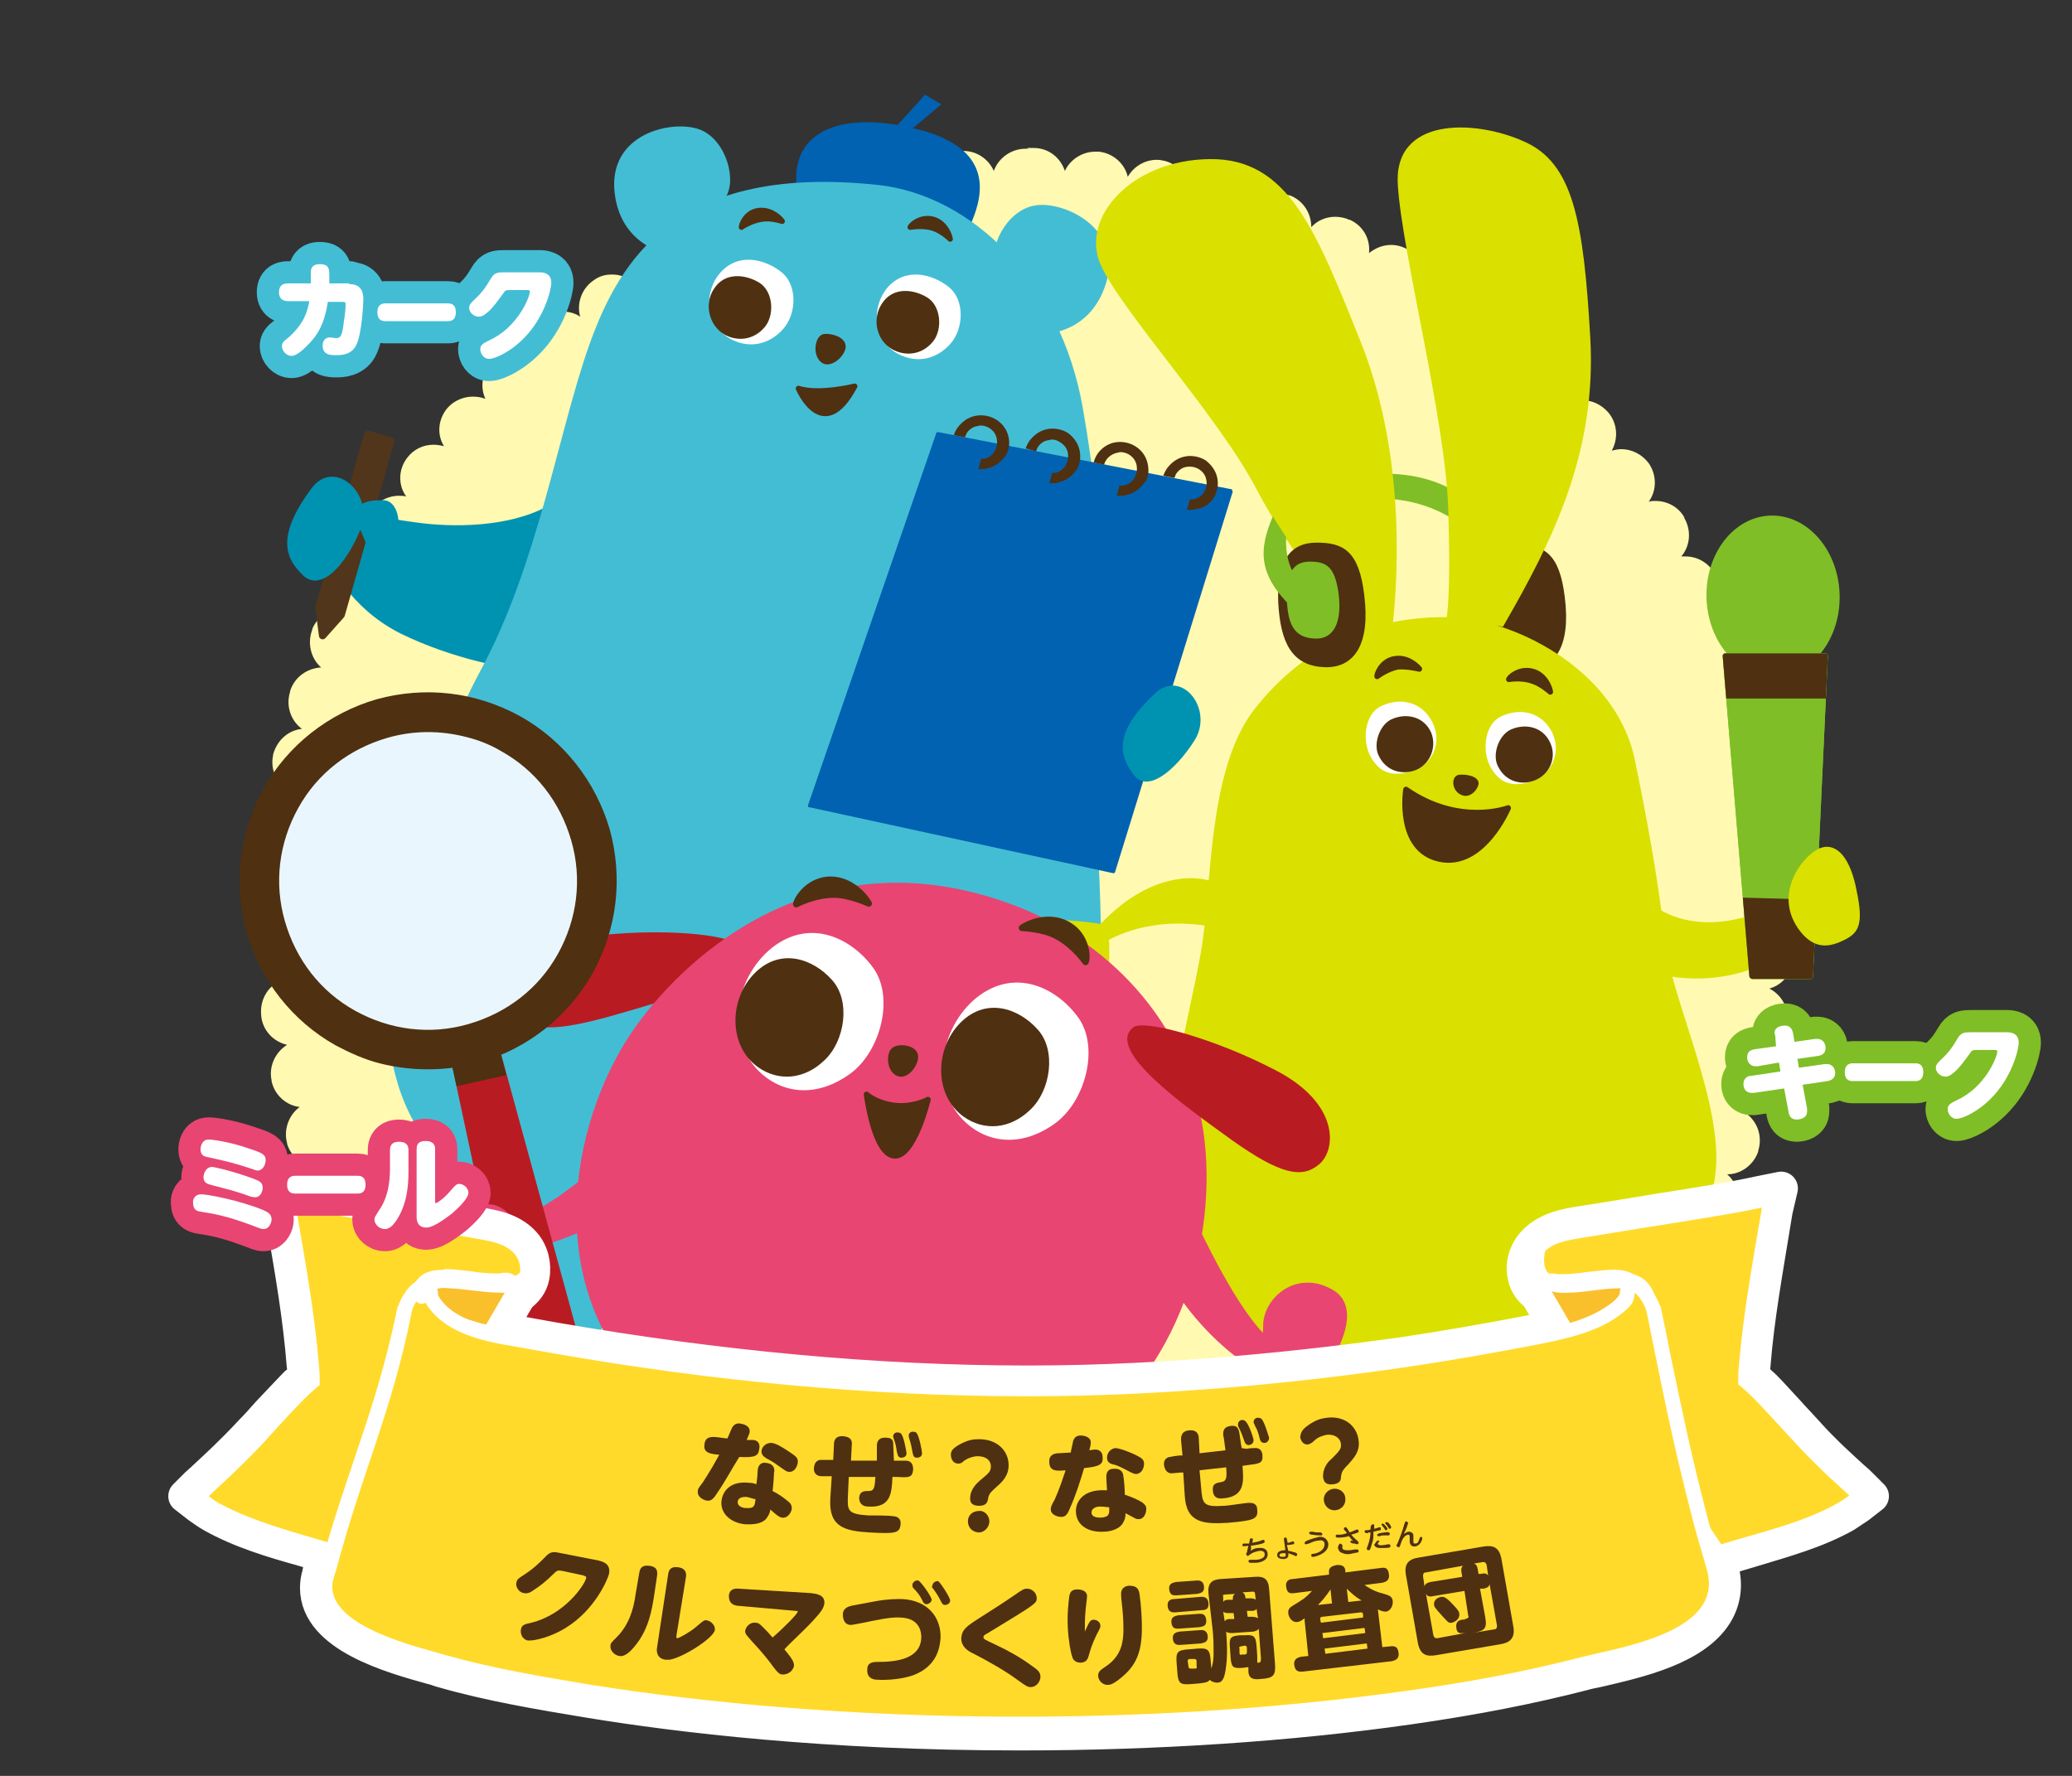
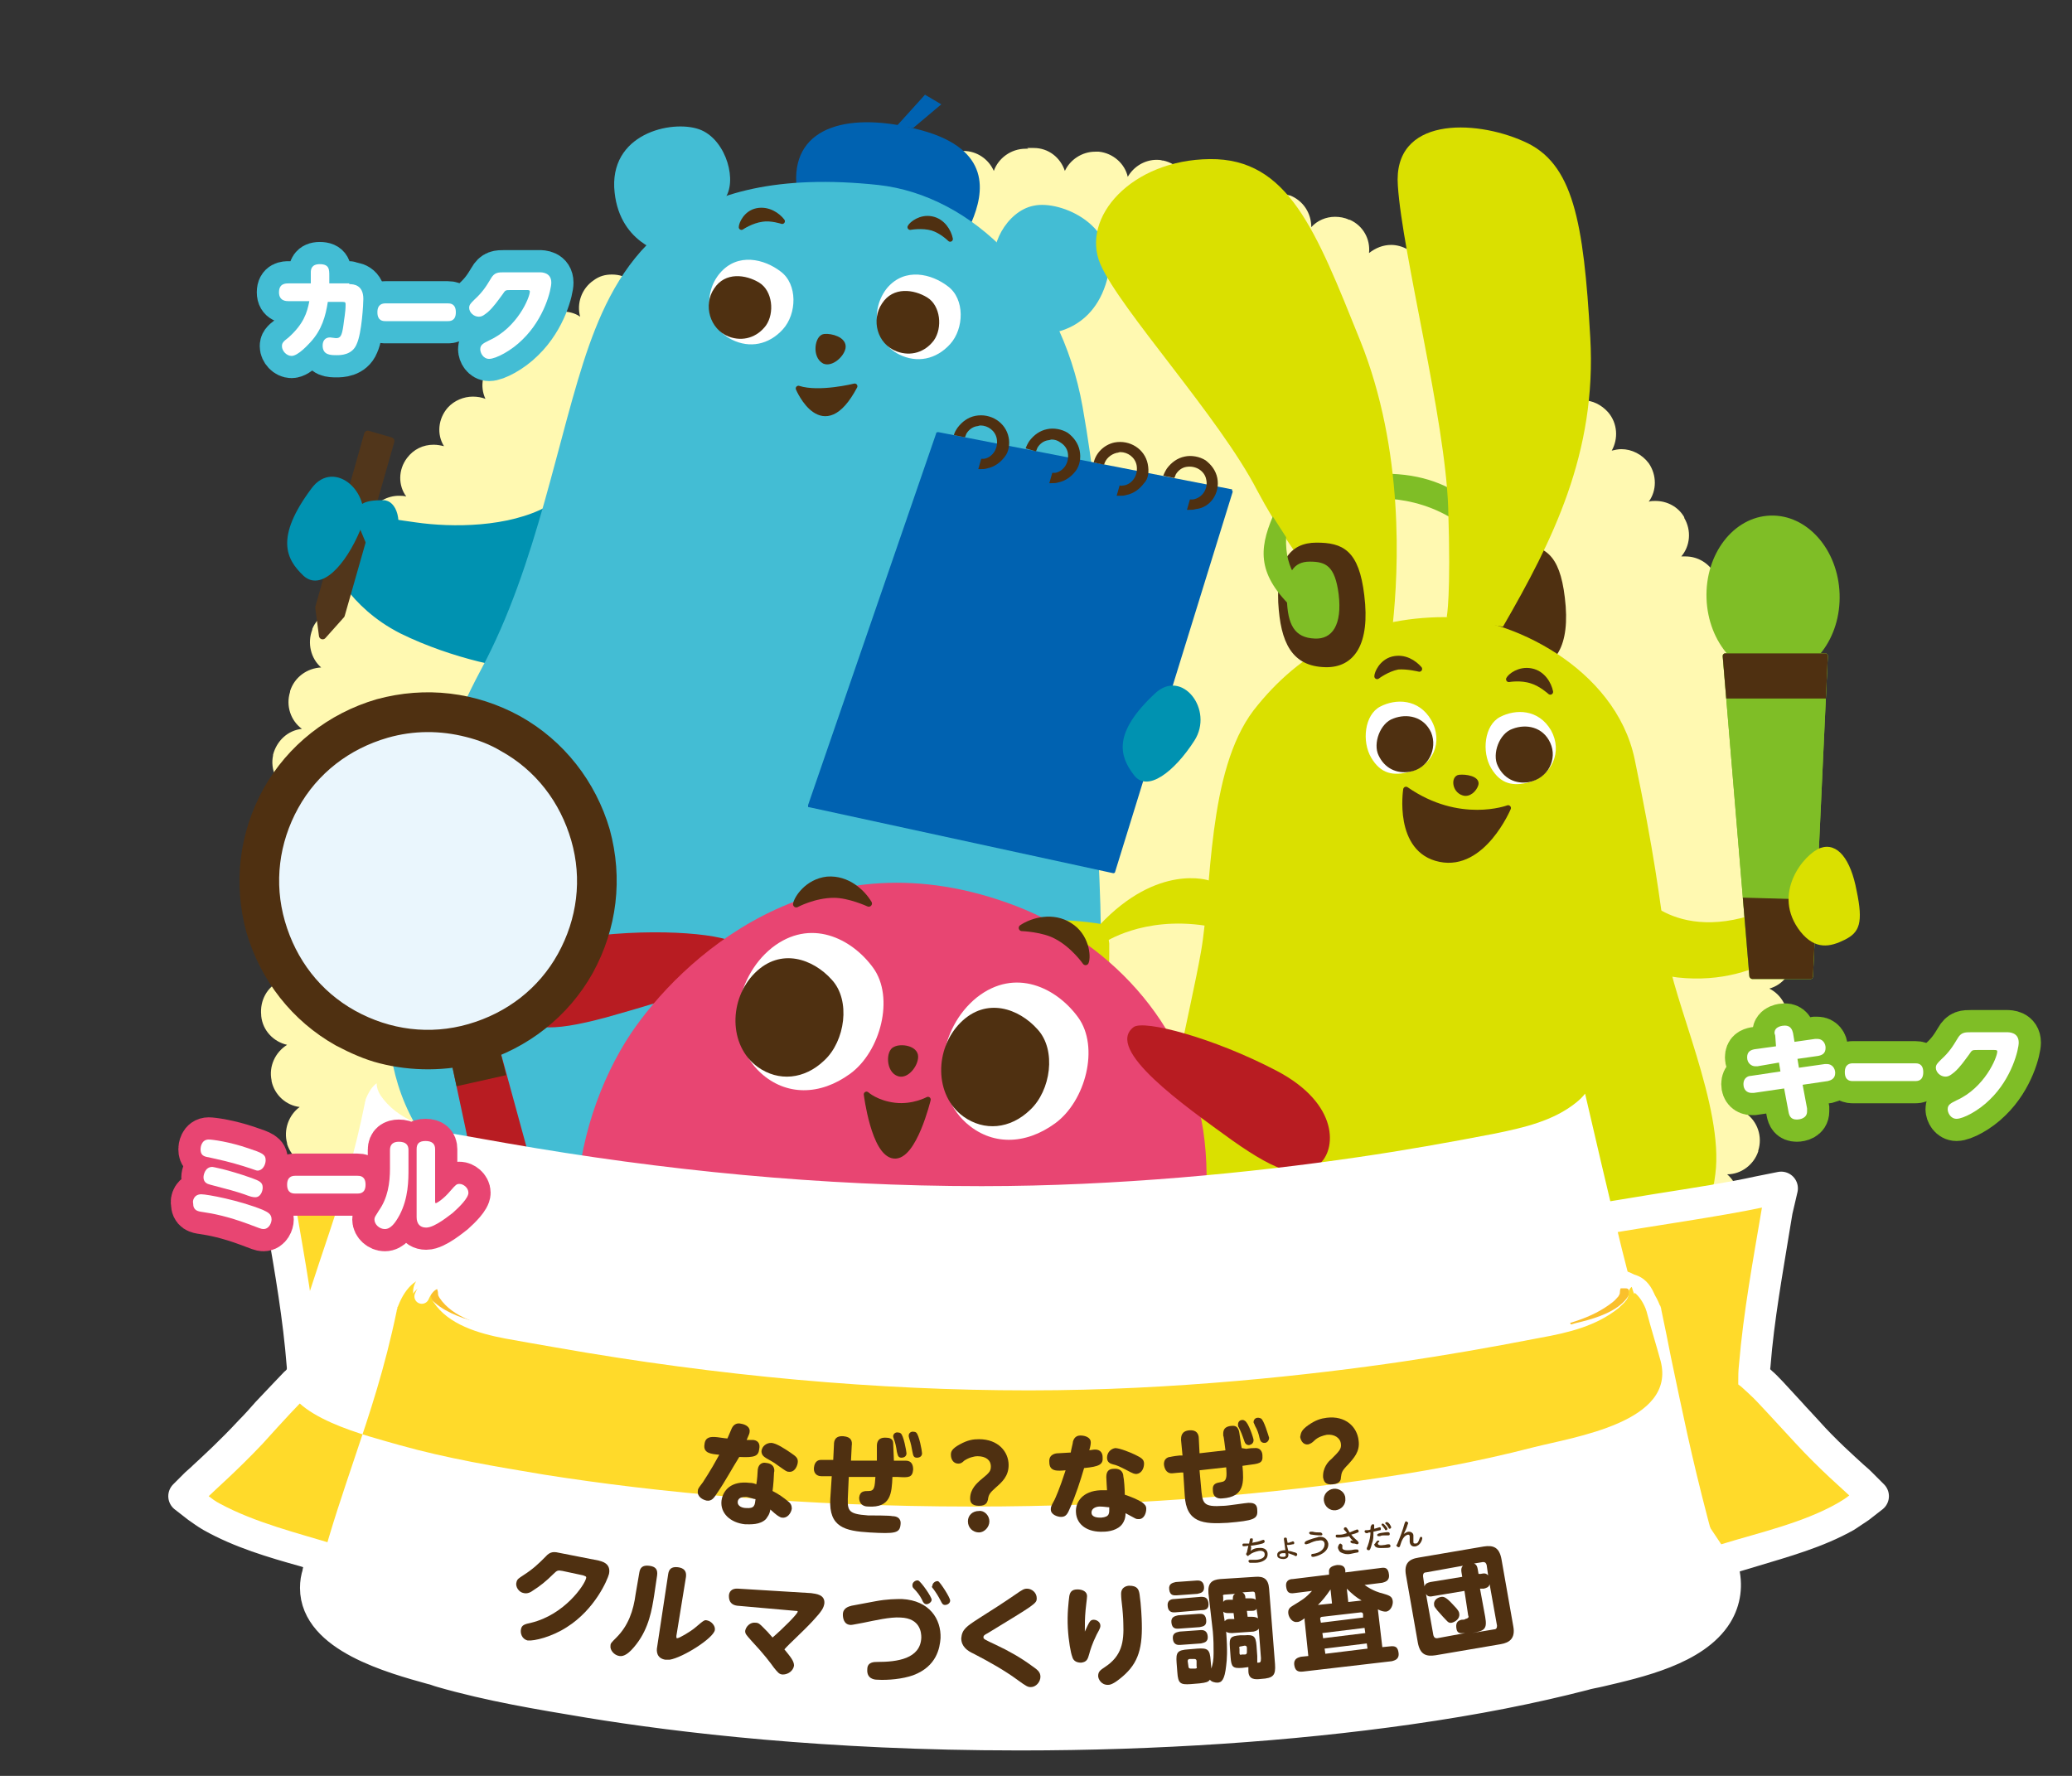
<svg xmlns="http://www.w3.org/2000/svg" xmlns:xlink="http://www.w3.org/1999/xlink" version="1.1" x="0px" y="0px" viewBox="0 0 280 240" style="enable-background:new 0 0 280 240;" xml:space="preserve">
  <rect x="0" y="0" width="280" height="240" fill="#333333" stroke="none" />
  <style type="text/css">
	.st0{fill:#FFF9B1;}
	.st1{clip-path:url(#SVGID_2_);}
	.st2{fill:#0092B1;}
	.st3{fill:#51361B;stroke:#51361B;stroke-width:1;stroke-linecap:round;stroke-linejoin:round;stroke-miterlimit:10;}
	.st4{fill:#0062B1;}
	.st5{fill:#43BDD4;}
	.st6{fill:#4F3011;stroke:#4F3011;stroke-width:0.735;stroke-linecap:round;stroke-linejoin:round;stroke-miterlimit:10;}
	.st7{fill:#FFFFFF;}
	.st8{fill:#4F3011;}
	.st9{fill:none;stroke:#4F3011;stroke-width:1.469;stroke-linecap:round;stroke-linejoin:round;stroke-miterlimit:10;}
	.st10{fill:#7FBE26;}
	.st11{fill:#4F3011;stroke:#4F3011;stroke-width:0.732;stroke-linecap:round;stroke-linejoin:round;stroke-miterlimit:10;}
	.st12{fill:#DAE000;}
	.st13{fill:#4F3011;stroke:#4F3011;stroke-width:0.761;stroke-linecap:round;stroke-linejoin:round;stroke-miterlimit:10;}
	.st14{clip-path:url(#SVGID_4_);}
	.st15{fill:#4F3011;stroke:#4F3011;stroke-width:0.589;stroke-linecap:round;stroke-linejoin:round;stroke-miterlimit:10;}
	.st16{clip-path:url(#SVGID_6_);}
	.st17{fill:#B81C22;}
	.st18{fill:#E84572;}
	.st19{fill:#4F3011;stroke:#4F3011;stroke-width:0.869;stroke-linecap:round;stroke-linejoin:round;stroke-miterlimit:10;}
	.st20{fill:#EAF6FD;}
	.st21{fill:#4F3011;stroke:#4F3011;stroke-width:0.746;stroke-linecap:round;stroke-linejoin:round;stroke-miterlimit:10;}
	.st22{fill:none;stroke:#FFFFFF;stroke-width:4.52;stroke-linecap:round;stroke-linejoin:round;}
	.st23{fill:#FFDA2A;}
	.st24{fill:#FAC02C;}
	.st25{fill:none;stroke:#FFFFFF;stroke-width:2.018;stroke-linecap:round;stroke-linejoin:round;stroke-miterlimit:10;}
	.st26{fill:none;stroke:#FFFFFF;stroke-width:2;stroke-linecap:round;stroke-linejoin:round;stroke-miterlimit:10;}
	.st27{fill:none;stroke:#7FBE26;stroke-width:6;}
	.st28{fill:none;stroke:#43BDD4;stroke-width:6;stroke-linecap:round;stroke-linejoin:round;}
	.st29{fill:none;stroke:#E84572;stroke-width:6;stroke-linecap:round;stroke-linejoin:round;}
</style>
  <g id="レイヤー_1">
    <g>
      <path class="st0" d="M138.6,20.1C138.6,20.1,138.6,20.1,138.6,20.1L138.6,20.1c-2,0-3.7,1.3-4.3,3c-0.7-1.6-2.3-2.7-4.1-2.7    c-0.1,0-0.3,0-0.4,0l-0.1,0c-2,0.2-3.5,1.6-4,3.4c-0.8-1.4-2.3-2.3-3.9-2.3c-0.3,0-0.5,0-0.8,0.1l-0.1,0c-1.9,0.3-3.4,1.9-3.7,3.7    c-0.8-1.2-2.2-2-3.7-2c-0.4,0-0.8,0-1.1,0.1l-0.1,0c-1.9,0.5-3.2,2.1-3.4,4c-0.9-1.1-2.2-1.7-3.5-1.7c-0.5,0-1,0.1-1.5,0.3l-0.1,0    c-1.9,0.7-3,2.4-3,4.3c-0.9-0.9-2-1.4-3.3-1.4c-0.6,0-1.2,0.1-1.9,0.4l-0.1,0c-1.8,0.8-2.8,2.7-2.6,4.5c-0.8-0.7-1.9-1.1-3-1.1    c-0.7,0-1.5,0.2-2.2,0.6l-0.1,0c-1.7,1-2.6,2.9-2.2,4.7c-0.8-0.6-1.7-0.9-2.7-0.9c-0.9,0-1.7,0.2-2.5,0.8l0,0    c-1.6,1.1-2.3,3.1-1.8,4.9c-0.7-0.5-1.6-0.7-2.4-0.7c-1,0-2,0.3-2.8,1l0,0c-1.5,1.2-2,3.3-1.4,5c-0.6-0.3-1.3-0.5-2.1-0.5    c-1.1,0-2.2,0.4-3.1,1.2l0,0c-1.4,1.4-1.8,3.4-1,5.1c-0.5-0.2-1.1-0.3-1.7-0.3c-1.2,0-2.5,0.5-3.4,1.5l0,0    c-1.3,1.5-1.5,3.6-0.5,5.2c-0.4-0.1-0.9-0.2-1.4-0.2c-1.4,0-2.7,0.6-3.6,1.8l0,0c-1.2,1.6-1.2,3.7-0.1,5.2c-0.3-0.1-0.7-0.1-1-0.1    c-1.5,0-3,0.8-3.8,2.1l0,0.1c-1,1.7-0.8,3.8,0.3,5.2c-0.2,0-0.4,0-0.6,0c-1.6,0-3.2,0.9-4,2.5l0,0.1c-0.9,1.8-0.5,3.8,0.8,5.2    c-0.1,0-0.2,0-0.2,0c-1.8,0-3.5,1.1-4.2,2.8l0,0.1c-0.7,1.8-0.2,3.9,1.2,5.1c-1.9,0.1-3.6,1.3-4.2,3.2l0,0.1    c-0.6,1.9,0.1,3.9,1.6,5c-1.9,0.2-3.4,1.6-3.9,3.5l0,0.1c-0.4,1.9,0.5,3.8,2.1,4.8c-1.8,0.4-3.3,1.9-3.6,3.8l0,0.1    c-0.3,2,0.8,3.8,2.5,4.6c-1.8,0.5-3.1,2.1-3.2,4.1l0,0.1c-0.1,2,1.1,3.7,2.8,4.4c-1.7,0.7-2.9,2.4-2.9,4.4l0,0.1    c0.1,2,1.4,3.6,3.2,4.1c-1.7,0.8-2.7,2.6-2.5,4.6l0,0.1c0.2,2,1.7,3.5,3.5,3.9c-1.6,1-2.5,2.9-2.1,4.8l0,0.1    c0.4,1.9,2,3.3,3.8,3.5c-1.5,1.1-2.2,3.1-1.7,4.9l0,0.1c0.6,1.9,2.3,3.1,4.1,3.2c-1.4,1.2-2,3.2-1.2,5.1l0,0.1    c0.7,1.8,2.4,2.8,4.2,2.8c0.1,0,0.1,0,0.2,0c-1.3,1.3-1.7,3.4-0.8,5.2l0,0.1c0.8,1.6,2.4,2.5,4,2.5c0.2,0,0.4,0,0.6,0    c-1.2,1.4-1.4,3.5-0.4,5.2l0,0.1c0.8,1.4,2.3,2.2,3.8,2.2c0.3,0,0.6,0,1-0.1c-1.1,1.5-1.1,3.6,0.1,5.2l0,0    c0.9,1.2,2.2,1.8,3.6,1.8c0.4,0,0.9-0.1,1.3-0.2c-0.9,1.6-0.8,3.7,0.5,5.2l0,0c0.9,1,2.1,1.5,3.4,1.5c0.6,0,1.1-0.1,1.7-0.3    c-0.8,1.7-0.5,3.8,0.9,5.1l0,0c0.9,0.8,2,1.3,3.1,1.3c0.7,0,1.4-0.2,2-0.5c-0.6,1.7-0.1,3.8,1.4,5l0,0c0.8,0.7,1.8,1,2.8,1    c0.8,0,1.6-0.2,2.4-0.7c-0.5,1.8,0.2,3.8,1.8,4.9l0,0c0.8,0.5,1.7,0.8,2.5,0.8c1,0,1.9-0.3,2.7-0.9c-0.3,1.8,0.5,3.8,2.2,4.7    l0.1,0c0.7,0.4,1.5,0.6,2.2,0.6c1.1,0,2.2-0.4,3-1.1c-0.2,1.9,0.8,3.7,2.6,4.5l0.1,0c0.6,0.3,1.2,0.4,1.9,0.4    c1.2,0,2.4-0.5,3.3-1.4c0,1.9,1.1,3.6,3,4.3l0.1,0c0.5,0.2,1,0.3,1.5,0.3c1.4,0,2.7-0.6,3.5-1.7c0.1,1.9,1.4,3.5,3.3,4l0.1,0    c0.4,0.1,0.8,0.2,1.2,0.2c1.5,0,2.9-0.8,3.7-2c0.3,1.8,1.7,3.4,3.7,3.7l0.1,0c0.3,0,0.5,0.1,0.8,0.1c1.6,0,3.1-0.9,3.9-2.3    c0.4,1.8,2,3.2,4,3.4l0.1,0c0.1,0,0.3,0,0.4,0c1.8,0,3.4-1.1,4.1-2.6c0.6,1.8,2.3,3,4.2,3l0.1,0c0,0,0,0,0,0c2,0,3.6-1.2,4.2-3    c0.7,1.6,2.3,2.7,4.1,2.7c0.1,0,0.2,0,0.3,0l0.1,0c2-0.2,3.5-1.5,4-3.3c0.8,1.4,2.3,2.4,4,2.4c0.2,0,0.5,0,0.7-0.1l0.1,0    c1.9-0.3,3.4-1.8,3.7-3.7c0.8,1.3,2.2,2,3.8,2c0.4,0,0.7,0,1.1-0.1l0.1,0c1.9-0.5,3.2-2.1,3.4-4c0.9,1.1,2.2,1.7,3.5,1.7    c0.5,0,1-0.1,1.5-0.2l0.1,0c1.9-0.6,3-2.4,3-4.3c0.9,0.9,2.1,1.4,3.3,1.4c0.6,0,1.2-0.1,1.8-0.4l0.1,0c1.8-0.8,2.8-2.6,2.7-4.5    c0.8,0.8,1.9,1.2,3,1.2c0.7,0,1.5-0.2,2.2-0.6l0.1,0c1.7-0.9,2.6-2.9,2.3-4.7c0.8,0.6,1.8,0.9,2.7,0.9c0.9,0,1.7-0.2,2.5-0.8    l0.1,0c1.6-1.1,2.3-3.1,1.9-4.9c0.7,0.5,1.6,0.7,2.4,0.7c1,0,2-0.3,2.8-1l0,0c1.5-1.2,2.1-3.3,1.4-5c0.6,0.3,1.4,0.5,2.1,0.5    c1.1,0,2.2-0.4,3.1-1.2l0,0c1.4-1.3,1.8-3.4,1-5.1c0.6,0.2,1.1,0.3,1.7,0.3c1.2,0,2.5-0.5,3.4-1.5l0,0c1.3-1.5,1.5-3.6,0.6-5.2    c0.5,0.1,0.9,0.2,1.4,0.2c1.4,0,2.7-0.6,3.6-1.8l0,0c1.2-1.6,1.2-3.7,0.1-5.2c0.3,0.1,0.7,0.1,1,0.1c1.5,0,3-0.7,3.8-2.1l0-0.1    c1.1-1.7,0.9-3.8-0.3-5.2c0.2,0,0.4,0,0.6,0c1.6,0,3.2-0.9,4-2.4l0-0.1c0.9-1.8,0.5-3.8-0.7-5.2c0.1,0,0.2,0,0.3,0    c1.8,0,3.4-1,4.2-2.8l0-0.1c0.8-1.8,0.2-3.9-1.2-5.1c1.9,0,3.6-1.3,4.2-3.1l0-0.1c0.6-1.9-0.1-3.9-1.6-5c1.9-0.2,3.5-1.6,3.9-3.5    l0-0.1c0.4-1.9-0.4-3.8-2-4.8c1.8-0.4,3.3-1.8,3.6-3.8l0-0.1c0.3-2-0.8-3.8-2.4-4.6c1.8-0.5,3.1-2.1,3.2-4.1l0-0.1    c0.1-2-1.1-3.7-2.8-4.4c1.7-0.7,2.9-2.4,2.9-4.3l0-0.1c-0.1-2-1.4-3.6-3.2-4.2c1.7-0.8,2.7-2.6,2.5-4.6l0-0.1    c-0.2-2-1.7-3.5-3.5-3.9c1.6-0.9,2.5-2.8,2.1-4.8l0-0.1c-0.4-1.9-2-3.3-3.8-3.6c1.5-1.1,2.3-3,1.7-4.9l0-0.1    c-0.6-1.9-2.2-3.1-4.1-3.2c1.4-1.2,2-3.2,1.3-5.1l0-0.1c-0.7-1.8-2.4-2.9-4.2-2.9c-0.1,0-0.1,0-0.2,0c1.3-1.3,1.7-3.4,0.8-5.2    l0-0.1c-0.8-1.6-2.4-2.5-4-2.5c-0.2,0-0.4,0-0.6,0c1.2-1.4,1.4-3.5,0.4-5.2l0-0.1c-0.8-1.4-2.3-2.2-3.9-2.2c-0.3,0-0.6,0-0.9,0.1    c1.1-1.5,1.1-3.6,0-5.2l0,0c-0.9-1.2-2.3-1.9-3.7-1.9c-0.4,0-0.9,0.1-1.3,0.2c0.9-1.6,0.8-3.7-0.5-5.2l0,0c-0.9-1-2.1-1.6-3.4-1.6    c-0.6,0-1.1,0.1-1.7,0.3c0.8-1.7,0.5-3.8-0.9-5.1l0,0c-0.9-0.9-2-1.3-3.2-1.3c-0.7,0-1.4,0.2-2,0.5c0.7-1.7,0.2-3.8-1.3-5l0,0    c-0.8-0.7-1.9-1-2.9-1c-0.8,0-1.6,0.2-2.3,0.7c0.5-1.8-0.1-3.8-1.8-4.9l0,0c-0.8-0.5-1.7-0.8-2.6-0.8c-0.9,0-1.9,0.3-2.7,0.9    c0.4-1.8-0.5-3.8-2.2-4.7l-0.1,0c-0.7-0.4-1.5-0.6-2.2-0.6c-1.1,0-2.1,0.4-3,1.1c0.2-1.9-0.8-3.7-2.6-4.5l-0.1,0    c-0.6-0.3-1.3-0.4-1.9-0.4c-1.2,0-2.4,0.5-3.2,1.4c0-1.9-1.1-3.6-2.9-4.3l-0.1,0c-0.5-0.2-1-0.3-1.6-0.3c-1.3,0-2.6,0.6-3.5,1.7    c-0.1-1.9-1.4-3.5-3.3-4.1l-0.1,0c-0.4-0.1-0.8-0.2-1.2-0.2c-1.5,0-2.9,0.7-3.7,2c-0.3-1.8-1.7-3.4-3.6-3.8l-0.1,0    c-0.3-0.1-0.6-0.1-0.8-0.1c-1.6,0-3.1,0.9-3.9,2.3c-0.4-1.8-2-3.2-3.9-3.4l-0.1,0c-0.1,0-0.3,0-0.4,0c-1.8,0-3.4,1.1-4.1,2.6    c-0.6-1.8-2.2-3.1-4.2-3.1l-0.1,0c0,0,0,0-0.1,0c-0.2,0-0.4,0-0.7,0C139.1,20.1,138.9,20.1,138.6,20.1L138.6,20.1z M130.6,29.4    c1.8-0.2,3.3-1.4,3.9-3c0.7,1.6,2.3,2.7,4.1,2.7c0,0,0,0,0,0c0,0,0,0,0.1,0c0.2,0,0.4,0,0.7,0c0.2,0,0.4,0.1,0.7,0.1c0,0,0,0,0,0    c0,0,0,0,0,0c0,0,0,0,0,0c0,0,0,0,0.1,0c1.8,0,3.4-1.1,4.1-2.6c0.5,1.6,2,2.9,3.8,3.1c0,0,0,0,0.1,0c0.1,0,0.3,0,0.4,0    c1.7,0,3.1-0.9,3.9-2.3c0.4,1.7,1.8,3,3.6,3.4l0,0c0,0,0,0,0.1,0c0.3,0.1,0.6,0.1,0.8,0.1c1.5,0,2.9-0.8,3.7-2    c0.3,1.7,1.5,3.2,3.3,3.7c0,0,0,0,0,0c0,0,0,0,0,0c0.4,0.1,0.8,0.2,1.2,0.2c1.4,0,2.6-0.6,3.5-1.7c0.1,1.7,1.2,3.3,2.9,3.9    c0,0,0,0,0,0c0,0,0,0,0,0c0.5,0.2,1,0.3,1.6,0.3c1.2,0,2.4-0.5,3.2-1.4c0,1.7,0.9,3.4,2.6,4.2c0,0,0,0,0,0c0,0,0,0,0,0    c0.6,0.3,1.3,0.4,1.9,0.4c1.1,0,2.1-0.4,3-1.1c-0.2,1.7,0.6,3.5,2.2,4.4c0,0,0,0,0,0c0,0,0,0,0,0c0.7,0.4,1.5,0.6,2.2,0.6    c0.9,0,1.9-0.3,2.7-0.9c-0.3,1.7,0.3,3.5,1.8,4.5c0,0,0,0,0,0c0,0,0,0,0,0c0.8,0.5,1.7,0.8,2.6,0.8c0.8,0,1.6-0.2,2.3-0.7    c-0.5,1.7,0,3.5,1.5,4.7c0,0,0,0,0,0c0,0,0,0,0,0c0,0,0,0,0,0c0.8,0.7,1.9,1,2.9,1c0.7,0,1.4-0.2,2-0.5c-0.6,1.6-0.2,3.5,1.1,4.8    c0,0,0,0,0,0c0,0,0,0,0,0c0,0,0,0,0,0c0.9,0.9,2,1.3,3.2,1.3c0.6,0,1.1-0.1,1.7-0.3c-0.7,1.6-0.5,3.5,0.7,4.9c0,0,0,0,0,0    c0.9,1,2.1,1.6,3.4,1.6c0.4,0,0.9-0.1,1.3-0.2c-0.9,1.5-0.8,3.4,0.2,4.9c0,0,0,0,0,0c0,0,0,0,0,0c0.9,1.2,2.3,1.9,3.6,1.9    c0.3,0,0.6,0,0.9-0.1c-1,1.4-1.1,3.3-0.2,4.9c0,0,0,0,0,0c0,0,0,0,0,0c0,0,0,0,0,0c0.8,1.4,2.3,2.2,3.9,2.2c0.2,0,0.4,0,0.6,0    c-1.1,1.3-1.4,3.2-0.6,4.9c0,0,0,0,0,0c0,0,0,0,0,0c0.8,1.6,2.4,2.5,4,2.5c0.1,0,0.1,0,0.2,0c-1.2,1.2-1.7,3.1-1,4.8    c0,0,0,0,0,0.1c0.7,1.7,2.3,2.8,4,2.9c-1.3,1.1-1.9,2.9-1.4,4.7c0,0,0,0,0,0c0,0,0,0,0,0c0.5,1.8,2,3,3.7,3.2    c-1.4,1-2.2,2.8-1.8,4.6c0,0,0,0,0,0c0,0,0,0,0,0c0,0,0,0,0,0c0.4,1.8,1.8,3.1,3.4,3.5c-1.5,0.9-2.4,2.6-2.2,4.4c0,0,0,0,0,0    c0,0,0,0,0,0c0,0,0,0,0,0c0.2,1.8,1.5,3.3,3.1,3.8c-1.6,0.7-2.6,2.4-2.5,4.2c0,0,0,0,0,0.1c0.1,1.8,1.2,3.4,2.8,4    c-1.6,0.6-2.8,2.1-2.9,4c0,0,0,0,0,0.1c-0.1,1.8,0.9,3.5,2.5,4.2c-1.7,0.5-3,1.9-3.2,3.7c0,0,0,0,0,0c0,0,0,0,0,0    c-0.2,1.8,0.6,3.5,2.1,4.4c-1.7,0.3-3.1,1.6-3.5,3.4c0,0,0,0,0,0c0,0,0,0,0,0c0,0,0,0,0,0c-0.4,1.8,0.3,3.6,1.7,4.6    c-1.7,0.2-3.2,1.4-3.8,3.1c0,0,0,0,0,0c0,0,0,0,0,0c0,0,0,0,0,0c-0.6,1.8,0,3.6,1.3,4.7c-1.7,0-3.3,1.1-4,2.8c0,0,0,0,0,0.1    c-0.7,1.7-0.3,3.6,0.9,4.8c-0.1,0-0.2,0-0.3,0c-1.6,0-3.2,0.9-4,2.4c0,0,0,0,0,0c-0.8,1.6-0.6,3.5,0.5,4.9c-0.2,0-0.4,0-0.6,0    c-1.5,0-3,0.7-3.8,2.1c0,0,0,0,0,0c-1,1.6-0.9,3.5,0.1,4.9c-0.3-0.1-0.7-0.1-1-0.1c-1.4,0-2.7,0.6-3.6,1.8c0,0,0,0,0,0    c0,0,0,0,0,0c-1.1,1.5-1.2,3.4-0.3,4.9c-0.5-0.1-0.9-0.2-1.4-0.2c-1.2,0-2.5,0.5-3.4,1.5c0,0,0,0,0,0c0,0,0,0,0,0c0,0,0,0,0,0    c-1.2,1.4-1.5,3.3-0.8,4.8c-0.6-0.2-1.1-0.3-1.7-0.3c-1.1,0-2.2,0.4-3.1,1.2c0,0,0,0,0,0c0,0,0,0,0,0c0,0,0,0,0,0    c-1.3,1.3-1.7,3.1-1.2,4.8c-0.6-0.3-1.4-0.5-2.1-0.5c-1,0-2,0.3-2.8,1c0,0,0,0,0,0c-1.4,1.1-2,3-1.6,4.7c-0.7-0.5-1.6-0.7-2.4-0.7    c-0.9,0-1.7,0.2-2.5,0.8c0,0,0,0,0,0c0,0,0,0,0,0c0,0,0,0,0,0c-1.5,1-2.2,2.8-1.9,4.5c-0.8-0.6-1.8-0.9-2.7-0.9    c-0.7,0-1.5,0.2-2.2,0.6c0,0,0,0,0,0c-1.6,0.9-2.5,2.6-2.3,4.3c-0.8-0.7-1.9-1.2-3-1.2c-0.6,0-1.2,0.1-1.8,0.4c0,0,0,0-0.1,0    c-1.7,0.7-2.7,2.4-2.7,4.1c-0.8-0.9-2-1.4-3.3-1.4c-0.5,0-1,0.1-1.5,0.2c0,0,0,0,0,0c0,0,0,0,0,0c0,0,0,0,0,0    c-1.7,0.6-2.9,2.2-3,3.9c-0.8-1.1-2.2-1.7-3.5-1.7c-0.4,0-0.7,0-1.1,0.1c0,0,0,0-0.1,0c-1.8,0.4-3,1.9-3.3,3.6    c-0.8-1.2-2.2-2-3.8-2c-0.2,0-0.5,0-0.7,0.1c0,0,0,0,0,0c0,0,0,0,0,0c-1.8,0.3-3.2,1.6-3.6,3.3c-0.8-1.4-2.3-2.4-4-2.4    c-0.1,0-0.2,0-0.3,0c0,0,0,0-0.1,0c-1.8,0.1-3.3,1.4-3.9,3c-0.7-1.6-2.3-2.7-4.1-2.7c0,0,0,0,0,0c0,0,0,0,0,0c0,0,0,0,0,0    c0,0,0,0,0,0c-1.8,0-3.4,1.1-4.1,2.6c-0.6-1.6-2-2.9-3.9-3c0,0,0,0-0.1,0c0,0,0,0,0,0c-0.1,0-0.3,0-0.4,0c-1.7,0-3.2,0.9-3.9,2.3    c-0.4-1.7-1.8-3-3.6-3.4c0,0,0,0,0,0c0,0,0,0-0.1,0c-0.3,0-0.5-0.1-0.8-0.1c-1.5,0-2.9,0.8-3.7,2c-0.3-1.7-1.5-3.2-3.3-3.6    c0,0,0,0,0,0c0,0,0,0,0,0c0,0,0,0,0,0c-0.4-0.1-0.8-0.2-1.2-0.2c-1.4,0-2.7,0.6-3.5,1.7c-0.1-1.7-1.2-3.3-3-3.9c0,0,0,0,0,0    c0,0,0,0,0,0c-0.5-0.2-1-0.3-1.5-0.3c-1.2,0-2.4,0.5-3.3,1.4c0-1.7-0.9-3.4-2.6-4.1c0,0,0,0,0,0c0,0,0,0,0,0c0,0,0,0,0,0    c-0.6-0.3-1.2-0.4-1.9-0.4c-1.1,0-2.2,0.4-3,1.1c0.2-1.7-0.7-3.5-2.3-4.4c0,0,0,0,0,0c0,0,0,0,0,0c-0.7-0.4-1.5-0.6-2.2-0.6    c-1,0-1.9,0.3-2.7,0.9c0.3-1.7-0.4-3.5-1.9-4.5c0,0,0,0-0.1,0c-0.8-0.5-1.7-0.8-2.5-0.8c-0.8,0-1.7,0.2-2.4,0.7    c0.5-1.7-0.1-3.5-1.5-4.7c0,0,0,0,0,0c0,0,0,0,0,0c-0.8-0.7-1.8-1-2.8-1c-0.7,0-1.4,0.2-2,0.5c0.6-1.6,0.2-3.5-1.1-4.8    c0,0,0,0,0,0c0,0,0,0,0,0c0,0,0,0,0,0c-0.9-0.8-2-1.3-3.1-1.3c-0.6,0-1.1,0.1-1.7,0.3c0.7-1.6,0.5-3.5-0.7-4.9c0,0,0,0,0,0    c0,0,0,0,0,0c-0.9-1-2.1-1.5-3.4-1.5c-0.4,0-0.9,0.1-1.3,0.2c0.9-1.5,0.8-3.4-0.3-4.9c0,0,0,0,0,0c0,0,0,0,0,0    c-0.9-1.2-2.2-1.8-3.6-1.8c-0.3,0-0.6,0-1,0.1c1-1.4,1.1-3.3,0.1-4.9c0,0,0,0,0,0c0,0,0,0,0,0c-0.8-1.4-2.3-2.1-3.8-2.1    c-0.2,0-0.4,0-0.6,0c1.1-1.3,1.4-3.2,0.6-4.9c0,0,0,0,0,0c0,0,0,0,0,0c0,0,0,0,0,0c-0.8-1.6-2.4-2.5-4-2.5c-0.1,0-0.1,0-0.2,0    c1.2-1.2,1.6-3.1,1-4.8c0,0,0,0,0-0.1c-0.7-1.7-2.3-2.8-4-2.8c1.3-1.1,1.9-3,1.4-4.7c0,0,0,0,0-0.1c-0.5-1.8-2-3-3.8-3.2    c1.4-1,2.2-2.8,1.8-4.6c0,0,0,0,0-0.1c-0.4-1.8-1.8-3.1-3.5-3.5c1.5-0.9,2.4-2.6,2.2-4.4c0,0,0,0,0,0c0,0,0,0,0,0c0,0,0,0,0,0    c-0.2-1.8-1.5-3.3-3.2-3.8c1.5-0.8,2.6-2.4,2.5-4.2c0,0,0,0,0,0c0,0,0,0,0,0c-0.1-1.8-1.2-3.4-2.8-4c1.6-0.6,2.8-2.2,2.9-4    c0,0,0,0,0-0.1c0,0,0,0,0,0c0.1-1.8-0.9-3.5-2.5-4.2c1.7-0.5,2.9-1.9,3.2-3.7c0,0,0,0,0,0l0,0c0,0,0,0,0,0    c0.2-1.8-0.7-3.5-2.1-4.4c1.7-0.3,3.1-1.7,3.5-3.5c0,0,0,0,0-0.1c0.4-1.8-0.3-3.6-1.7-4.6c1.7-0.2,3.2-1.4,3.8-3.1c0,0,0,0,0-0.1    c0.5-1.8,0-3.6-1.3-4.7c1.7-0.1,3.3-1.1,4-2.8c0,0,0,0,0-0.1c0.7-1.7,0.3-3.6-0.9-4.8c0.1,0,0.2,0,0.2,0c1.6,0,3.2-0.9,4-2.5    c0,0,0,0,0,0c0,0,0,0,0,0c0.8-1.6,0.6-3.5-0.5-4.9c0.2,0,0.4,0,0.6,0c1.5,0,3-0.8,3.8-2.1c0,0,0,0,0,0c0,0,0,0,0,0c0,0,0,0,0,0    c1-1.6,0.9-3.5-0.1-4.9c0.3,0.1,0.7,0.1,1,0.1c1.4,0,2.7-0.6,3.6-1.8c0,0,0,0,0,0c0,0,0,0,0,0c0,0,0,0,0,0    c1.1-1.5,1.1-3.4,0.3-4.9c0.4,0.1,0.9,0.2,1.4,0.2c1.2,0,2.5-0.5,3.4-1.5c0,0,0,0,0,0c0,0,0,0,0,0c1.2-1.4,1.4-3.3,0.7-4.9    c0.5,0.2,1.1,0.3,1.7,0.3c1.1,0,2.2-0.4,3.1-1.2c0,0,0,0,0,0l0,0c1.3-1.3,1.7-3.2,1.1-4.8c0.6,0.3,1.3,0.5,2.1,0.5    c1,0,2-0.3,2.8-1c0,0,0,0,0,0c0,0,0,0,0,0c1.4-1.2,2-3,1.5-4.7c0.7,0.4,1.6,0.7,2.4,0.7c0.9,0,1.7-0.2,2.5-0.8c0,0,0,0,0,0    c0,0,0,0,0,0c0,0,0,0,0,0c1.5-1,2.2-2.8,1.9-4.5c0.8,0.6,1.7,0.9,2.7,0.9c0.7,0,1.5-0.2,2.2-0.6c0,0,0,0,0,0c0,0,0,0,0,0    c1.6-0.9,2.4-2.6,2.3-4.3c0.8,0.7,1.9,1.1,3,1.1c0.6,0,1.2-0.1,1.8-0.4c0,0,0,0,0,0c0,0,0,0,0,0c1.7-0.8,2.7-2.4,2.6-4.1    c0.8,0.9,2,1.4,3.3,1.4c0.5,0,1-0.1,1.5-0.3c0,0,0,0,0.1,0c1.7-0.6,2.9-2.2,3-3.9c0.8,1.1,2.1,1.7,3.5,1.7c0.4,0,0.8,0,1.1-0.1    c0,0,0,0,0,0c0,0,0,0,0,0c0,0,0,0,0,0c1.8-0.5,3-1.9,3.3-3.6c0.8,1.2,2.2,2,3.7,2c0.3,0,0.5,0,0.8-0.1c0,0,0,0,0.1,0    c1.8-0.3,3.2-1.7,3.6-3.3c0.8,1.4,2.3,2.3,3.9,2.3C130.3,29.4,130.4,29.4,130.6,29.4C130.6,29.4,130.6,29.4,130.6,29.4    C130.6,29.4,130.6,29.4,130.6,29.4L130.6,29.4z" />
    </g>
    <g>
      <circle class="st0" cx="138.6" cy="124.2" r="99.6" />
    </g>
  </g>
  <g id="キャラクター">
    <g>
      <defs>
        <path id="SVGID_1_" d="M42.3,98.5c-2.2,8.2-3.3,16.8-3.3,25.6c0,55,44.6,99.6,99.6,99.6c51.7,0,94.2-39.4,99.2-89.7h29V1H23.5     v107.6L42.3,98.5z" />
      </defs>
      <clipPath id="SVGID_2_">
        <use xlink:href="#SVGID_1_" style="overflow:visible;" />
      </clipPath>
      <g class="st1">
        <path class="st2" d="M74,68.4c-5.3,2.9-12.9,2.9-17.8,2.2c-4.9-0.7-4.9-0.7-4.9-0.7l-6.4-1.2l-0.2,7.4c0,0,2.3,5.9,9.4,9.5     c7.1,3.5,15.2,5,17.2,4.8c4-0.4,5.5-4.3,6.6-12.5C79.2,69.1,74,68.4,74,68.4z" />
        <polygon class="st3" points="52.8,59.6 49.7,58.7 43.1,82.1 43.6,85.9 46.1,83.1    " />
        <path class="st2" d="M51.2,77.6c0.9-1.4,1.5-2.7,2-3.8c1.4-3.3,0.4-6.2-1.4-6.2c-2.4,0-4.6,0.3-3.1,4" />
        <path class="st2" d="M42.1,66c3.1-4.2,8.6,0.8,6.6,5.6c-2,4.8-5.3,8.4-7.7,6.2C38.7,75.6,37.1,72.7,42.1,66z" />
        <path class="st2" d="M149.4,138c5.3,0.6,8.1,2.2,7.9,7.5c-0.3,5.4-4.9,10.6-12.7,8.6C136.9,152.2,144.4,137.4,149.4,138z" />
        <path class="st4" d="M131.3,30c1.7-4,2.7-9.8-6.8-12.4c-9.6-2.6-17.3-0.6-16.9,7.1c0.4,7.7,12.5,3.3,12.5,3.3L131.3,30z" />
        <path class="st5" d="M118.7,25c12.7,1.4,24.6,13.1,27.6,30c3,17,3,29.8,1.8,40.8c-1.2,11,2.8,34.2-1,49.1     c-3.7,14.9-16.6,29.3-53.9,25.3c-37.4-4-41-23.3-40.8-34.3c0.1-11,4.9-31.1,12.6-45.4c7.7-14.3,10.4-31.9,14.6-43.8     C83.8,34.9,91.6,22.1,118.7,25z" />
        <path class="st6" d="M115.5,52.2c0,0-4.8,1.2-7.6,0.3C107.9,52.5,111.2,60.3,115.5,52.2z" />
        <path class="st5" d="M97.9,26.9c1.8-2.3,0.3-7.8-3.1-9.3c-3.4-1.5-12.1,0.1-11.8,7.7c0.4,7.6,6.8,8.9,6.8,8.9l7.9-1.2L97.9,26.9z     " />
        <path class="st5" d="M134.7,36.2c-1.3-2.6,1.3-7.7,5-8.4c3.6-0.8,11.8,2.7,9.9,10c-2,7.4-8.5,7.3-8.5,7.3l-7.5-2.9L134.7,36.2z" />
        <path class="st5" d="M125.6,166.5c0,0-2.7,6.2-7.1,9.4c-4.4,3.3-5.2,3.5-3.8,5c1.4,1.5,7-0.1,10.9,3.3c3.9,3.4,5.6,7.8,3.7,8.2     c-1.9,0.3-17.3-1.3-20.4-2.2c-3.1-0.9-4.1-1.8-4.3-7.4c-0.2-5.7-2.5-9.9-3.9-11.7c-1.4-1.7,11.7-8.6,11.7-8.6L125.6,166.5z" />
        <path class="st5" d="M63.5,158.2c0,0,1.5,3.3,5.6,9.5c3.1,4.7,4.5,5.1,2.7,6.3c-1.8,1.2-7.1-1.6-11.8,1c-4.7,2.6-7.4,6.7-5.5,7.5     c1.9,0.8,17.8,2.5,21.2,2.3c3.4-0.2,4.5-0.9,6-6.6c1.4-5.7,4.7-9.5,6.5-11c1.8-1.5-9.9-11.3-9.9-11.3L63.5,158.2z" />
        <path class="st7" d="M121.5,47.9c2.4,1.2,5,0.7,6.9-1.4c1.9-2.1,2-6.1-0.3-7.8c-2.2-1.7-5.8-2.6-8.2,0.2     C117.6,41.7,118.1,46.2,121.5,47.9z" />
        <path class="st8" d="M121.2,47.5c1.9,0.7,3.8,0.1,5-1.5c1.2-1.7,0.9-4.7-0.9-5.8c-1.8-1.1-4.6-1.5-6.1,0.8     C117.7,43.2,118.5,46.5,121.2,47.5z" />
        <path class="st7" d="M98.9,45.9c2.4,1.2,5,0.7,6.9-1.4c1.9-2.1,2-6.1-0.3-7.8c-2.2-1.7-5.8-2.6-8.2,0.2     C94.9,39.7,95.5,44.2,98.9,45.9z" />
        <path class="st8" d="M98.5,45.5c1.9,0.7,3.8,0.1,5-1.5c1.2-1.7,0.9-4.7-0.9-5.8c-1.8-1.1-4.6-1.5-6.1,0.8     C95,41.2,95.9,44.5,98.5,45.5z" />
        <path class="st6" d="M111.4,48.8c0.9,0.4,2.3-0.8,2.5-1.8c0.2-1.1-1.6-1.6-2.5-1.5C110.5,45.6,110.1,48.1,111.4,48.8z" />
        <path class="st9" d="M123.3,51.1" />
        <path class="st6" d="M128.4,32.3c-0.2-1-1-2.4-2.5-2.7c-1.5-0.3-2.7,0.7-2.9,1.1c0,0,1.6-0.3,3,0.1     C127.3,31.2,128.4,32.3,128.4,32.3z" />
        <path class="st6" d="M105.7,29.9c-0.6-0.8-1.9-1.7-3.4-1.4c-1.5,0.3-2.1,1.8-2.1,2.2c0,0,1.3-0.9,2.8-1.1     C104.2,29.4,105.7,29.9,105.7,29.9z" />
        <polygon class="st4" points="123.4,17.3 127.2,14.1 125,12.8 121.2,17    " />
        <g>
          <path class="st4" d="M166.5,66.2c0-0.1-0.1-0.1-0.2-0.1l-39.5-7.7c-0.1,0-0.3,0-0.3,0.2l-17.3,50.2c0,0.1,0,0.1,0,0.2      c0,0.1,0.1,0.1,0.2,0.1l41,8.9c0,0,0,0,0.1,0c0.1,0,0.2-0.1,0.2-0.2l15.9-51.4C166.5,66.4,166.5,66.3,166.5,66.2z" />
          <path class="st8" d="M164.5,64.6c-0.2-1-0.8-1.8-1.6-2.4c-0.8-0.5-1.9-0.7-2.8-0.5c-1,0.2-1.8,0.8-2.4,1.6      c-0.2,0.3-0.4,0.7-0.5,1l1.5,0.3c0.1-0.2,0.1-0.3,0.2-0.5c0.3-0.5,0.8-0.9,1.4-1c0.6-0.1,1.2,0,1.7,0.3c0.5,0.3,0.9,0.8,1,1.4      c0.3,1.2-0.5,2.5-1.8,2.7c-0.1,0-0.3,0-0.4,0l-0.4,1.4c0.1,0,0.2,0,0.3,0c0.3,0,0.6,0,0.9-0.1C163.6,68.6,164.9,66.6,164.5,64.6      z" />
          <path class="st8" d="M155.1,62.7c-0.4-2-2.4-3.3-4.5-2.9c-1.4,0.3-2.5,1.4-2.8,2.7l1.4,0.3c0.2-0.8,0.9-1.4,1.7-1.6      c0.2,0,0.3-0.1,0.5-0.1c1,0,2,0.7,2.2,1.8c0.1,0.6,0,1.2-0.3,1.7c-0.3,0.5-0.8,0.9-1.4,1c-0.2,0-0.4,0.1-0.6,0l-0.4,1.4      c0.1,0,0.3,0,0.4,0c0.3,0,0.6,0,0.9-0.1c1-0.2,1.8-0.8,2.4-1.6C155.2,64.7,155.3,63.7,155.1,62.7z" />
          <path class="st8" d="M145.9,60.9c-0.2-1-0.8-1.8-1.6-2.4c-0.8-0.5-1.9-0.7-2.8-0.5c-1,0.2-1.8,0.8-2.4,1.6      c-0.2,0.3-0.4,0.7-0.5,1L140,61c0.1-0.2,0.1-0.3,0.2-0.5c0.3-0.5,0.8-0.9,1.4-1c0.2,0,0.4-0.1,0.5-0.1c0.4,0,0.8,0.1,1.2,0.4      c0.5,0.3,0.9,0.8,1,1.4c0.1,0.6,0,1.2-0.3,1.7c-0.3,0.5-0.8,0.9-1.4,1c-0.1,0-0.3,0-0.4,0l-0.4,1.4c0.1,0,0.2,0,0.3,0      c0.3,0,0.6,0,0.9-0.1c1-0.2,1.8-0.8,2.4-1.6C145.9,62.9,146.1,61.9,145.9,60.9z" />
          <path class="st8" d="M136.3,59.1c-0.4-2-2.4-3.3-4.5-2.9c-1,0.2-1.8,0.8-2.4,1.6c-0.2,0.3-0.4,0.6-0.5,1l1.5,0.3      c0.1-0.2,0.1-0.3,0.2-0.5c0.3-0.5,0.8-0.9,1.4-1c0.2,0,0.3-0.1,0.5-0.1c1,0,2,0.7,2.2,1.8c0.1,0.6,0,1.2-0.3,1.7      c-0.3,0.5-0.8,0.9-1.4,1c-0.1,0-0.3,0-0.4,0l-0.4,1.4c0.1,0,0.2,0,0.3,0c0.3,0,0.6,0,0.9-0.1c1-0.2,1.8-0.8,2.4-1.6      C136.3,61.1,136.5,60,136.3,59.1z" />
        </g>
        <path class="st2" d="M156.1,93.7c3.6-3.4,8,2.2,5.3,6.4c-2.7,4.2-6.4,7.1-8.2,4.6C151.3,102.2,150.3,99.1,156.1,93.7z" />
      </g>
      <g class="st1">
        <g>
          <path class="st10" d="M203.7,73.2c-3.5-4.3-7.9-10.3-19.8-9c-11.8,1.3-0.3,3.4-0.3,3.4s7-1.5,13.6,3.1      C203.8,75.2,203.7,73.2,203.7,73.2z" />
          <path class="st11" d="M206.2,90.1c3.6,0.1,5.7-2.8,4.9-9.3c-0.7-5.9-2.7-6.8-6.1-6.8c-3.4,0-5,2.4-4.8,7.7      C200.5,87.1,201.9,90,206.2,90.1z" />
          <path class="st10" d="M162.4,148.7c-2.5-6.3-7.5-7.6-11.8-4.6c-5.5,3.8-4.1,16.1,3.2,17.9c7.4,1.7,10.2-1,10.2-1L162.4,148.7z" />
          <path class="st12" d="M203.1,84.7c6.7-11.6,12.7-23.5,11.8-39.1c-0.9-15.7-2.3-23.6-9-26.5c-6.7-3-17.7-3.3-17,6      c0.6,9.2,6.4,31.5,6.8,43.5c0.4,12-0.2,14.8-0.2,14.8L203.1,84.7z" />
          <path class="st12" d="M188.2,84.5c0.8-7.5,1.6-23.6-4.4-38.5c-6-14.9-9.7-24.6-20.3-24.5c-10.6,0.1-17.5,7.9-14.8,14.2      c2.7,6.2,16.1,20.7,21.2,30.6c5.2,9.8,10.7,14.6,11.8,19.9C182.8,91.5,188.2,84.5,188.2,84.5z" />
          <path class="st12" d="M195.3,83.4c8.6-0.1,23,6.8,25.6,19.2c2.6,12.5,3.4,18.8,4.3,25.6c0.8,6.9,7.8,21.4,6.6,30.5      c-1.2,9.1-6.7,28.8-39.9,27c-33.2-1.8-34.8-16.1-34.5-26.9c0.3-10.8,3.4-21.7,4.9-30.2c1.5-8.5,0.8-24.3,7.1-32.6      C175.7,87.9,184.3,83.4,195.3,83.4z" />
          <path class="st13" d="M191.8,90.4c-0.7-0.8-2-1.7-3.6-1.3c-1.5,0.4-2.1,1.9-2.1,2.3c0,0,1.3-1,2.8-1.3      C190.2,90,191.8,90.4,191.8,90.4z" />
          <path class="st13" d="M209.5,93.5c-0.2-1-1-2.5-2.6-2.8c-1.6-0.3-2.8,0.7-3,1.1c0,0,1.6-0.3,3.1,0.2      C208.3,92.4,209.5,93.5,209.5,93.5z" />
          <g>
            <path class="st7" d="M206.7,105.7c-2.2,0.6-3.9,0.3-5.2-1.9c-1.3-2.2-0.9-5.8,1.2-6.9c2.1-1.1,5.2-1.1,6.9,1.8       C211.2,101.6,209.7,104.8,206.7,105.7z" />
            <path class="st8" d="M206.6,105.7c-1.8,0.3-3.4-0.5-4.2-2.2c-0.8-1.6,0.2-4.4,2-5c1.8-0.7,4.1-0.3,5.1,1.9       C210.5,102.6,209.2,105.2,206.6,105.7z" />
          </g>
          <g>
            <g>
              <path class="st7" d="M190.5,104.3c-2.2,0.6-3.9,0.3-5.2-1.9c-1.3-2.2-0.9-5.8,1.2-6.9c2.1-1.1,5.2-1.1,6.9,1.8        C195.1,100.3,193.6,103.5,190.5,104.3z" />
            </g>
            <path class="st8" d="M190.5,104.3c-1.8,0.3-3.4-0.5-4.2-2.2c-0.8-1.6,0.2-4.4,2-5c1.8-0.7,4.1-0.3,5.1,1.9       C194.3,101.2,193,103.9,190.5,104.3z" />
          </g>
          <path class="st12" d="M207.5,184.8c0,0-4.7,3.1-6.3,6c-1.6,2.9-1.4,4.9,0.5,6.2c1.9,1.4-7.6,2.9-7.6,2.9s-1.8-0.1-1.3-5.7      c0.5-5.6-0.2-5.9-0.8-8.3c-0.5-2.4,5.6-6.7,5.6-6.7L207.5,184.8z" />
          <path class="st12" d="M201.6,197c4.3,1.4,12.8,2.7,17.3,1.4c4.5-1.2,9.4-2.6,12.2-0.2c2.8,2.4,5.3,15.4-3.8,14.9      c-9.2-0.6-27.9-5.5-34-13.9L201.6,197z" />
-           <path class="st12" d="M166.3,178c1,5.1,3.1,13.9-0.1,14.9c-3.2,1,0.5,1.3,0.5,1.3l2.6,5.7c0,0,4.7-0.2,6.8-4.9      c2-4.8,4-10.6,5.6-10.3c1.6,0.4-3.5-4.4-3.5-4.4L166.3,178z" />
          <path class="st12" d="M166.3,193c-4.5,1.8-6.1,1.5-9.7-0.8c-3.6-2.3-9.3-5.3-15.6-4.7c-5.6,0.5-6.2,9.6-5,12.5      c1.2,2.9,5.2,3.7,13.2,4.1c8,0.4,19.6-2.6,23.3-4.9C176.1,196.7,166.3,193,166.3,193z" />
          <path class="st12" d="M163.4,119c0,0-6.9-2.4-14.8,6l0.6,2.4c0,0,5.2-3.6,13.7-2.3c8.5,1.2,0.8-0.2,0.8-0.2      S166.5,121.1,163.4,119z" />
          <path class="st12" d="M149.9,127.5c0,2.8,0.1,5.3-1.1,5.8c-1.2,0.4-1.7-2.5-1.7-2.5s-1.3,4.2-4.5,4.6c-3.2,0.4-6,0.3-5.8-3.6      c0.2-3.8,1.3-7.2,5-7.4c3.7-0.2,7.7,0.6,7.7,0.6L149.9,127.5z" />
          <path class="st12" d="M221.7,120.8c0,0,6.4,8.5,21,0.2l2.4,4.4c0,0-6.5,8-18.4,6.7C214.9,130.7,221.7,120.8,221.7,120.8z" />
          <g>
            <ellipse transform="matrix(0.999 -3.466876e-02 3.466876e-02 0.999 -2.652 8.358)" class="st10" cx="239.7" cy="80.6" rx="9" ry="10.9" />
            <g>
              <g>
                <g>
                  <path class="st10" d="M232.8,88.7c0-0.1,0-0.2,0.1-0.3c0.1-0.1,0.2-0.1,0.3-0.1l13.4,0c0.1,0,0.2,0,0.3,0.1          c0.1,0.1,0.1,0.2,0.1,0.3l-2,43.2c0,0.2-0.1,0.4-0.3,0.4c0,0-0.1,0-0.1,0l-7.8,0c-0.2,0-0.4-0.2-0.4-0.4L232.8,88.7z" />
                  <path class="st10" d="M232.8,88.7c0-0.1,0-0.2,0.1-0.3c0.1-0.1,0.2-0.1,0.3-0.1l13.4,0c0.1,0,0.2,0,0.3,0.1          c0.1,0.1,0.1,0.2,0.1,0.3l-2,43.2c0,0.2-0.1,0.4-0.3,0.4c0,0-0.1,0-0.1,0l-7.8,0c-0.2,0-0.4-0.2-0.4-0.4L232.8,88.7z" />
                </g>
              </g>
            </g>
          </g>
          <g>
            <defs>
              <path id="SVGID_3_" d="M232.8,88.7c0-0.1,0-0.2,0.1-0.3c0.1-0.1,0.2-0.1,0.3-0.1l13.4,0c0.1,0,0.2,0,0.3,0.1        c0.1,0.1,0.1,0.2,0.1,0.3l-2,43.2c0,0.2-0.1,0.4-0.3,0.4c0,0-0.1,0-0.1,0l-7.8,0c-0.2,0-0.4-0.2-0.4-0.4L232.8,88.7z" />
            </defs>
            <clipPath id="SVGID_4_">
              <use xlink:href="#SVGID_3_" style="overflow:visible;" />
            </clipPath>
            <g class="st14">
              <polygon class="st8" points="248.4,87.2 248.1,94.4 232,94.4 231.4,87.1       " />
              <polygon class="st8" points="245.8,121.6 245.2,133.5 236.2,133.5 235.2,121.3       " />
            </g>
          </g>
          <path class="st12" d="M243.3,125.9c2,2.5,4,2.1,6,1.1c2-1,2.5-2.3,1.6-6.6c-0.8-4.3-2.6-6.6-4.9-5.8      C243.8,115.4,239.3,120.8,243.3,125.9z" />
          <path class="st11" d="M179.1,89.8c3.6,0.1,5.7-2.8,4.9-9.3c-0.7-5.9-2.7-6.8-6.1-6.8c-3.4,0-5,2.4-4.8,7.7      C173.4,86.8,174.9,89.7,179.1,89.8z" />
          <path class="st10" d="M177.7,86.3c2.3,0.1,3.7-1.8,3.2-6c-0.5-3.8-1.7-4.4-3.9-4.4c-2.2,0-3.2,1.5-3.1,5      C174,84.4,174.9,86.2,177.7,86.3z" />
          <path class="st10" d="M172,69.8c-1.9,4.5-2.1,7.9,2.9,12.6c4.9,4.7,4,0.1,2.5-1.7c-1.4-1.7-3.8-3.3-3.6-8.1L172,69.8z" />
          <path class="st13" d="M203.8,109.2c0,0-6.6,2.5-13.8-2.5c0,0-1.3,8.2,4.6,9.4C200.4,117.3,203.8,109.2,203.8,109.2z" />
          <path class="st15" d="M197.7,107.2c0.8,0.3,1.6-0.5,1.8-1.2c0.2-0.8-1.4-1.1-2.3-1C196.4,105.1,196.5,106.8,197.7,107.2z" />
        </g>
      </g>
    </g>
    <g>
      <defs>
        <path id="SVGID_5_" d="M138.6,24.5c55,0,99.6,44.6,99.6,99.6s-44.6,99.6-99.6,99.6c-46.1,0-85-31.4-96.3-74H15V30.2L138.6,24.5z" />
      </defs>
      <clipPath id="SVGID_6_">
        <use xlink:href="#SVGID_5_" style="overflow:visible;" />
      </clipPath>
      <g class="st16">
        <g>
          <g>
            <g>
              <path class="st17" d="M99.6,127.7c-1-1.4-10.5-2.4-20.2-1.1c-9.7,1.3-11.3,7.3-9.7,10c1.5,2.6,4.4,3,12.2,0.9        C89.6,135.3,102.4,131.9,99.6,127.7z" />
              <path class="st17" d="M142.2,188.8c5,5.6,13,4.2,19.2-0.1c6.2-4.3,5.2,4.3,0.3,8.5c-5.4,4.6-12.9,7-20.3,3.1        c-3-1.6-7.9-5.2-9.1-9.5C131.1,186.5,130.9,176.1,142.2,188.8z" />
              <path class="st18" d="M136.1,122c13.6,4.8,24.3,16.2,26.5,30.8c2.2,14.7-3.4,35.4-20.8,44c-17.4,8.6-38.3,6.4-53.6-8.1        S77,152,85.3,139.6C91.8,130,109.7,112.6,136.1,122z" />
              <path class="st7" d="M102.8,145c3.4,3.1,8,3.1,12.1,0.1c4.1-3,6-10.3,3.1-14.3c-2.9-4-8.5-6.8-13.7-2.7        C99.1,132.3,98,140.6,102.8,145z" />
              <path class="st8" d="M102.4,144.2c2.8,2,6.3,1.7,9-0.9c2.8-2.6,3.6-8.1,1-10.9c-2.5-2.8-6.9-4.4-10.4-0.9        C98.5,135,98.4,141.3,102.4,144.2z" />
              <path class="st7" d="M130.5,151.7c3.4,3.1,8,3.1,12.1,0.1c4.1-3,6-10.3,3.1-14.3c-2.9-4-8.5-6.8-13.7-2.7        C126.8,139,125.7,147.3,130.5,151.7z" />
              <path class="st8" d="M130.2,150.9c2.8,2,6.3,1.7,9-0.9c2.8-2.6,3.6-8.1,1-10.9c-2.5-2.8-6.9-4.4-10.4-0.9        C126.3,141.7,126.2,148,130.2,150.9z" />
              <path class="st19" d="M138.1,125.4c1.5-1,4.2-1.7,6.4-0.3c2.3,1.4,2.5,4.2,2.2,4.9c0,0-1.6-2.3-3.9-3.5        C141,125.5,138.1,125.4,138.1,125.4z" />
              <path class="st19" d="M117.4,122.1c-0.9-1.5-2.9-3.4-5.6-3.2c-2.7,0.3-4.1,2.6-4.2,3.3c0,0,2.4-1.3,5.1-1.3        C114.8,120.9,117.4,122.1,117.4,122.1z" />
              <path class="st17" d="M153.2,138.8c1.4-1,10.7,1.4,19.3,5.9c8.6,4.5,8.1,10.8,5.7,12.7c-2.3,1.9-5.2,1.3-11.7-3.3        C160,149.4,149.2,141.8,153.2,138.8z" />
              <path class="st18" d="M86.4,152.5c-4.5,4.1-12.6,11.8-17.5,12.2l-2.2,4.6c0,0,9.7,0.3,20-7.9L86.4,152.5z" />
              <g>
                <g>
                  <polygon class="st17" points="78.2,180.8 69.4,182.9 60.6,141.7 67.1,140.2         " />
                  <polygon class="st8" points="60.6,141.7 67.1,140.2 68.4,145.3 61.7,146.8         " />
                </g>
                <g>
                  <path class="st20" d="M79.8,112.8C83.2,125,76.1,137.6,64,141c-12.1,3.4-24.7-3.7-28.1-15.8c-3.4-12.1,3.7-24.7,15.8-28.1          C63.8,93.7,76.4,100.7,79.8,112.8z" />
                  <path class="st8" d="M51.3,143.7c-2-0.5-4-1.4-5.9-2.4c-5.9-3.3-10.2-8.8-12.1-15.3c-1.8-6.6-1-13.4,2.3-19.4          c3.3-5.9,8.8-10.2,15.3-12.1c6.6-1.8,13.4-1,19.4,2.3c5.9,3.3,10.2,8.8,12.1,15.3l0,0c1.8,6.6,1,13.4-2.3,19.4          c-3.3,5.9-8.8,10.2-15.3,12.1C60.3,144.8,55.6,144.8,51.3,143.7z M63,99.6c-3.5-0.9-7.1-0.9-10.6,0.1          c-5.2,1.5-9.5,4.8-12.1,9.5c-2.6,4.7-3.3,10.1-1.8,15.3c1.5,5.2,4.8,9.5,9.5,12.1c4.7,2.6,10.1,3.3,15.3,1.8          c5.2-1.5,9.5-4.8,12.1-9.5c2.6-4.7,3.3-10.1,1.8-15.3l0,0c-1.5-5.2-4.8-9.5-9.5-12.1C66.2,100.6,64.6,100,63,99.6z" />
                </g>
              </g>
              <path class="st18" d="M67.7,173.7c-3,1.3-6.2-7.1-4.2-9.7c2-2.6,6.2-0.9,6.3,2.9C69.9,170.7,70.1,172.7,67.7,173.7z" />
            </g>
          </g>
        </g>
        <path class="st21" d="M125.4,148.6c0,0-2,1.1-4.5,0.8c-2.5-0.3-3.8-1.5-3.8-1.5s1,8,3.7,8.3C123.5,156.5,125.4,148.6,125.4,148.6     z" />
        <path class="st21" d="M121.5,145.1c1,0.3,2.2-1.2,2.2-2.3c0-1.1-1.9-1.4-2.7-1C120.1,142.1,120.1,144.7,121.5,145.1z" />
        <path class="st18" d="M130.6,190.7c-4.8,5.5-8.7,13.4-11.4,22.7l-3.8-0.7c0,0,2.8-20.7,3-24.4     C118.8,184.6,130.6,190.7,130.6,190.7z" />
        <path class="st18" d="M115.8,210.8c0.3-1.1,1.7-0.9,3.1-0.3l0.2-0.8c0,0,1.2-1,1.1,0.6c-0.1,1.1,1.8,1.7,2.4,1.9     c2.4,0.4,4.6-0.1,6.1-0.4c4.9-0.9,10.1,2.3,8.9,6.2c-1.3,4.2-6,5.4-16.1,2.2C114,217.9,115.4,212.5,115.8,210.8z" />
        <path class="st18" d="M161.3,164.5c2.7,5.5,7.6,15.6,12,17.7l0.4,5.1c0,0-9.2-3.2-16-14.6L161.3,164.5z" />
        <path class="st18" d="M170.6,182.6c0.8,1.6,2.4,6.7,7,5.2c4.6-1.5,4.7-4.1,3.5-4c-1.2,0.1-1.2,0.1-1.2,0.1s4.8-7.2,0-9.7     c-4.8-2.6-9.1,1.2-9.2,4.8L170.6,182.6z" />
        <path class="st18" d="M89.5,185.1c2.1,6.9,2.5,15.8,1.1,25.4l3.7,0.9c0,0,5.9-20.1,7.2-23.5C102.7,184.4,89.5,185.1,89.5,185.1z" />
        <path class="st18" d="M94.7,209.5c0.2-1.1-1.2-1.5-2.7-1.6l0.2-0.8c0,0-0.7-1.4-1.2,0.1c-0.4,1.1-2.3,0.9-3,0.8     c-2.4-0.6-4.1-1.9-5.4-2.9c-4.1-2.8-10.2-2.1-10.6,2c-0.5,4.4,3.3,7.3,13.8,8.6C93.5,216.7,94.4,211.2,94.7,209.5z" />
      </g>
    </g>
    <g>
      <g>
        <g>
          <g>
            <path class="st22" d="M208.5,174.4c-0.8-0.4-1.4-1.2-1.6-2.1c-0.3-1.2,0.1-2.6,1-3.6c1.5-1.6,3.8-2,5.6-2.3       c3.9-0.7,7.4-1.2,10.5-1.7c5.7-0.9,10.2-1.7,13.8-2.4l1.5-0.3l-0.3,1.5l-0.3,1.8c-1.1,6.3-2.2,12.8-2.8,19.2       c-0.1,0.9-0.1,1.6-0.1,2.1c0.4,0.3,0.8,0.7,1.4,1.2c0.5,0.5,1.9,1.9,3.7,4c0.7,0.8,1.5,1.7,2.3,2.5c2.5,2.7,4.9,4.9,6.3,6.2       c0.5,0.5,0.9,0.8,1,1l0.8,0.8l-0.9,0.7c-0.5,0.4-1.1,0.8-1.7,1.1c-3.8,2.1-8.1,3.4-12.4,4.6c-1.2,0.4-2.4,0.7-3.6,1.1l-0.7,0.2       L208.5,174.4z" />
            <path class="st22" d="M238.1,163.2C238.1,163.2,238.1,163.2,238.1,163.2c-1.2,7.1-2.5,14.1-3.1,21.2c-0.1,0.9-0.1,1.6-0.1,2.2       l0,0.5l0.4,0.3c0.3,0.3,0.8,0.7,1.3,1.2c0.7,0.6,3.3,3.5,6,6.4c3.4,3.7,6.7,6.5,7.3,7.1c-0.5,0.4-1,0.7-1.5,1       c-4.7,2.7-10.6,4-15.8,5.6l-23.5-35.2c-1.7-0.8-1.6-3-0.5-4.2c1.2-1.4,3.3-1.7,5.1-2C224.5,165.5,232.4,164.4,238.1,163.2        M240.7,160.6l-3,0.6c-3.6,0.8-8.1,1.5-13.8,2.4c-3.1,0.5-6.6,1.1-10.5,1.7c-1.9,0.3-4.5,0.8-6.2,2.7c-1.1,1.2-1.6,3-1.2,4.5       c0.2,1.1,0.9,2,1.8,2.6l23.2,34.7l0.8,1.3l1.4-0.5c1.2-0.4,2.3-0.7,3.6-1.1c4.3-1.3,8.7-2.5,12.6-4.7c0.6-0.4,1.2-0.8,1.8-1.2       l1.8-1.4l-1.6-1.6c-0.2-0.2-0.5-0.5-1.1-1c-1.3-1.2-3.8-3.4-6.2-6.1c-0.8-0.9-1.6-1.7-2.3-2.5c-2.1-2.3-3.3-3.6-3.8-4       c-0.4-0.4-0.8-0.7-1.1-0.9c0-0.4,0-0.9,0.1-1.6c0.5-6.4,1.7-12.9,2.7-19.1l0.3-1.8L240.7,160.6L240.7,160.6z M238.1,165.2       L238.1,165.2L238.1,165.2L238.1,165.2z" />
          </g>
          <g>
            <path class="st22" d="M212.4,180c-0.4,0-0.7-0.2-0.9-0.5l-2.8-4.8c-0.2-0.3-0.2-0.8,0-1.1c0.2-0.3,0.5-0.4,0.8-0.4       c0.1,0,0.1,0,0.2,0c0.3,0.1,0.7,0.1,1,0.1l0,0c1.3,0,2.5-0.2,3.8-0.3c1.1-0.1,2.3-0.3,3.4-0.3l0.2,0c0.8,0,2.3,0.2,2.9,1.2       c0.2,0.5,0.3,1.2-0.4,2.2c-1.2,1.5-3.3,2.7-6.5,3.5c-0.4,0.1-0.9,0.2-1.5,0.4C212.5,180,212.4,180,212.4,180z" />
            <path class="st22" d="M218.2,173.7c1.2,0,2.7,0.4,1.6,1.8c-1.3,1.7-4,2.6-6,3.1c-0.4,0.1-0.9,0.2-1.5,0.4l-2.8-4.8       c0.4,0.1,0.8,0.1,1.2,0.1c0,0,0,0,0,0c2.4,0,4.8-0.6,7.2-0.6C218,173.7,218.1,173.7,218.2,173.7 M218.2,171.6       c-0.1,0-0.2,0-0.2,0c-1.2,0-2.4,0.2-3.5,0.3c-1.3,0.2-2.4,0.3-3.6,0.3c-0.3,0-0.6,0-0.9-0.1c-0.1,0-0.2,0-0.4,0       c-0.7,0-1.3,0.3-1.7,0.9c-0.5,0.6-0.5,1.5-0.1,2.2l2.8,4.8c0.4,0.6,1,1,1.7,1c0.2,0,0.3,0,0.5-0.1c0.5-0.1,1-0.3,1.5-0.4       c3.4-0.9,5.7-2.2,7.1-3.8c1.1-1.4,0.8-2.7,0.5-3.2C221.4,172.3,220,171.6,218.2,171.6L218.2,171.6z" />
          </g>
          <path class="st22" d="M207.8,168.9c-1,5.2,3.4,4.8,3.8,4.8c2.4,0,4.8-0.6,7.2-0.6c1.2,0,2.8-0.2,3.8,2.1" />
          <g>
            <path class="st22" d="M45.1,209.7c-1.2-0.4-2.4-0.7-3.6-1.1c-4.2-1.2-8.6-2.5-12.4-4.6c-0.6-0.3-1.1-0.7-1.7-1.1l-0.9-0.7       l0.8-0.8c0.2-0.2,0.5-0.5,1-1c1.3-1.2,3.8-3.5,6.3-6.2c0.8-0.9,1.6-1.7,2.3-2.5c1.9-2,3.2-3.5,3.7-4c0.6-0.5,1-0.9,1.4-1.2       c0-0.5,0-1.2-0.1-2.1c-0.5-6.4-1.7-12.9-2.8-19.2l-0.6-3.3l1.4,0.2c3.6,0.8,8.1,1.5,13.8,2.4c3.2,0.5,6.6,1.1,10.5,1.7       c1.9,0.3,4.2,0.7,5.6,2.3c0.9,1,1.3,2.4,1,3.6c-0.2,0.9-0.8,1.7-1.6,2.1l-23.8,35.6L45.1,209.7z" />
            <path class="st22" d="M40,163.2c5.7,1.2,13.6,2.3,24.4,4.2c1.7,0.3,3.8,0.6,5.1,2c1.1,1.3,1.2,3.5-0.5,4.2l-23.5,35.2       c-5.2-1.6-11-3-15.8-5.6c-0.6-0.3-1.1-0.7-1.5-1c0.7-0.7,3.9-3.5,7.3-7.1c2.7-3,5.3-5.8,6-6.4c0.5-0.5,1-0.9,1.3-1.2l0.4-0.3       l0-0.5c0-0.6,0-1.3-0.1-2.2C42.5,177.2,41.2,170.2,40,163.2C40,163.2,40,163.2,40,163.2 M37.4,160.6l0.6,3l0,0l0,0l0.3,1.8       c1.1,6.3,2.2,12.7,2.7,19.1c0.1,0.6,0.1,1.2,0.1,1.6c-0.3,0.3-0.7,0.6-1.1,0.9c-0.5,0.5-1.7,1.8-3.8,4       c-0.7,0.8-1.5,1.7-2.3,2.5c-2.5,2.7-4.9,4.9-6.2,6.1c-0.5,0.5-0.9,0.8-1.1,1l-1.6,1.6l1.8,1.4c0.6,0.4,1.1,0.8,1.8,1.2       c3.9,2.2,8.3,3.5,12.6,4.7c1.2,0.4,2.4,0.7,3.6,1.1l1.4,0.5l0.8-1.3l23.2-34.7c0.9-0.6,1.6-1.5,1.8-2.6       c0.3-1.5-0.1-3.3-1.2-4.5c-1.7-1.9-4.3-2.3-6.2-2.6c-3.9-0.7-7.4-1.2-10.5-1.7c-5.7-0.9-10.2-1.7-13.8-2.4L37.4,160.6       L37.4,160.6z" />
          </g>
          <g>
            <path class="st22" d="M65.7,180c-0.1,0-0.2,0-0.2,0c-0.5-0.1-1-0.3-1.5-0.4c-3.2-0.8-5.3-2-6.5-3.5c-0.8-1-0.7-1.7-0.4-2.2       c0.5-1.1,2-1.2,2.9-1.2l0.2,0c1.2,0,2.3,0.2,3.4,0.3c1.3,0.2,2.5,0.3,3.7,0.3c0.3,0,0.7,0,1-0.1c0.1,0,0.1,0,0.2,0       c0.3,0,0.6,0.2,0.8,0.4c0.2,0.3,0.2,0.7,0,1.1l-2.8,4.8C66.4,179.8,66.1,180,65.7,180z" />
            <path class="st22" d="M59.9,173.7c0.1,0,0.1,0,0.2,0c2.4,0.1,4.8,0.6,7.2,0.6c0,0,0,0,0,0c0.4,0,0.8,0,1.2-0.1l-2.8,4.8       c-0.5-0.1-1-0.2-1.5-0.4c-2-0.5-4.6-1.5-6-3.1C57.2,174,58.8,173.7,59.9,173.7 M59.9,171.6c-1.9,0-3.2,0.6-3.8,1.8       c-0.3,0.6-0.6,1.8,0.5,3.2c1.3,1.7,3.6,2.9,7.1,3.8c0.5,0.1,1,0.2,1.5,0.4c0.2,0,0.3,0.1,0.5,0.1c0.7,0,1.4-0.4,1.7-1l2.8-4.8       c0.4-0.7,0.4-1.5-0.1-2.2c-0.4-0.5-1-0.9-1.7-0.9c-0.1,0-0.2,0-0.4,0c-0.3,0.1-0.6,0.1-0.8,0.1c0,0,0,0,0,0       c-1.2,0-2.4-0.1-3.6-0.3c-1.1-0.1-2.3-0.3-3.5-0.3C60.1,171.6,60,171.6,59.9,171.6L59.9,171.6z" />
          </g>
          <g>
            <path class="st22" d="M137.5,233.2c-25.8,0-45.7-2.4-57.8-4.3c-6.5-1.1-13.2-2.2-19.7-4.1c-0.4-0.1-0.8-0.2-1.3-0.4       c-5.2-1.5-14.8-4.1-14.9-9.9c0-0.5,0.1-1,0.3-1.5c0.1-0.2,0.2-0.5,0.3-1c1.5-5.5,3-10.2,4.5-14.6c2.1-6.3,4.1-12.3,5.7-20.1       l0.1-0.4c0,0,0-0.1,0-0.1c0.5-1.2,1.1-2.1,1.8-2.7c0.2-0.2,0.4-0.2,0.7-0.2c0.1,0,0.3,0,0.4,0.1c0.4,0.2,0.6,0.5,0.6,0.9       c0,0.4,0.2,0.8,0.4,1.1c2,3,6,4.2,9.7,4.9c2.2,0.4,4.5,0.8,6.8,1.2c22.1,3.9,43.6,5.8,63.8,5.8h0.3c19.5,0,38.2-2.1,50.4-3.9       c5.4-0.8,11.3-1.8,18.5-3.2c3.9-0.7,7.6-1.6,10.6-4c0.4-0.4,0.8-0.7,1-1c0.2-0.2,0.4-0.6,0.4-1.1c0-0.4,0.2-0.7,0.6-0.9       c0.1-0.1,0.3-0.1,0.4-0.1c0.2,0,0.5,0.1,0.7,0.2c0.7,0.6,1.3,1.5,1.8,2.6c0,0.1,0.1,0.3,0.1,0.5c0.5,2.3,0.9,4.4,1.3,6.4       c1.5,7.6,2.6,13.1,5,22c0.3,1.2,0.7,2.4,1,3.6c0.3,1,0.6,2.1,0.9,3.1c0.5,1.9,0.3,3.7-0.6,5.3c-2.6,4.3-10.1,6-15,7.1       c-0.8,0.2-1.6,0.4-2.3,0.5c-6.9,1.8-14.4,3.2-23.5,4.5c-16,2.3-34.1,3.5-52.3,3.5H137.5z" />
            <path class="st22" d="M220.9,174.7c0.6,0.5,1.1,1.2,1.5,2.2c0,0,0,0.1,0.1,0.3c2.3,11.3,3.4,17.2,6.3,28.4       c0.6,2.3,1.3,4.5,1.9,6.7c2.2,8.3-11.7,10.3-17.2,11.7c-7.7,2-15.5,3.4-23.4,4.5c-14.3,2-32,3.5-52.1,3.5c-0.1,0-0.2,0-0.4,0       c-22.8,0-42.5-1.9-57.7-4.3c-6.6-1.1-13.2-2.2-19.6-4c-4.1-1.2-15.4-3.8-15.4-9.3c0-0.5,0.1-0.9,0.2-1.1c0-0.1,0-0.1,0-0.1       c0.1-0.2,0.1-0.5,0.3-0.9c3.5-13.3,7.5-21.3,10.2-34.8c0-0.2,0.1-0.3,0.1-0.4c0,0,0-0.1,0-0.1c0.4-1,0.9-1.8,1.5-2.2       c0,0.6,0.2,1.1,0.5,1.6c2.3,3.4,6.5,4.6,10.3,5.3c2.3,0.4,4.5,0.8,6.8,1.2c21.1,3.7,42.6,5.8,64,5.8c0.1,0,0.2,0,0.3,0       c18,0,36.3-1.8,50.6-3.9c6.2-0.9,12.4-2,18.6-3.2c3.9-0.8,7.9-1.7,11-4.2c0.5-0.4,0.9-0.8,1.2-1.2       C220.7,175.9,220.9,175.3,220.9,174.7 M220.9,172.7c-0.3,0-0.6,0.1-0.8,0.2c-0.7,0.3-1.2,1-1.2,1.8c0,0.2-0.1,0.3-0.2,0.5       c-0.2,0.2-0.4,0.5-0.8,0.8c-2.8,2.2-6.4,3.1-10.1,3.8c-7.2,1.4-13.1,2.4-18.5,3.2c-12.2,1.7-30.9,3.8-50.3,3.8l-0.3,0       c-20.2,0-41.6-2-63.6-5.8c-2.2-0.4-4.5-0.8-6.7-1.2c-3.4-0.7-7.2-1.7-9-4.4c-0.1-0.2-0.2-0.3-0.2-0.5c0-0.8-0.5-1.5-1.2-1.8       c-0.3-0.1-0.6-0.2-0.8-0.2c-0.5,0-0.9,0.2-1.3,0.5c-0.9,0.7-1.6,1.8-2.1,3.1c0,0.1-0.1,0.1-0.1,0.2l0,0.1       c0,0.1-0.1,0.2-0.1,0.4c-1.6,7.7-3.6,13.7-5.7,19.9c-1.5,4.5-3.1,9.1-4.6,14.7c-0.1,0.4-0.2,0.7-0.2,0.9       c-0.2,0.6-0.3,1.2-0.3,1.9c0,6.5,10.2,9.3,15.6,10.8c0.5,0.1,0.9,0.3,1.3,0.4c6.6,1.9,13.3,3,19.9,4.1c12.2,2,32.1,4.4,58,4.4       l0.4,0c18.2,0,36.3-1.2,52.4-3.5c9.1-1.3,16.6-2.8,23.6-4.6c0.6-0.2,1.4-0.3,2.2-0.5c5.1-1.2,12.8-2.9,15.7-7.6       c1.1-1.8,1.4-3.9,0.8-6.1c-0.3-1-0.6-2.1-0.9-3.1c-0.3-1.2-0.7-2.4-1-3.6c-2.3-8.8-3.4-14.3-5-21.9c-0.4-2-0.8-4.1-1.3-6.4       c0-0.2-0.1-0.4-0.1-0.4c0-0.1,0-0.1-0.1-0.2c-0.5-1.3-1.2-2.3-2.1-3C221.8,172.9,221.3,172.7,220.9,172.7L220.9,172.7z" />
          </g>
        </g>
        <g>
          <g>
            <path class="st23" d="M208.5,174.4c-0.8-0.4-1.4-1.2-1.6-2.1c-0.3-1.2,0.1-2.6,1-3.6c1.5-1.6,3.8-2,5.6-2.3       c3.9-0.7,7.4-1.2,10.5-1.7c5.7-0.9,10.2-1.7,13.8-2.4l1.5-0.3l-0.3,1.5l-0.3,1.8c-1.1,6.3-2.2,12.8-2.8,19.2       c-0.1,0.9-0.1,1.6-0.1,2.1c0.4,0.3,0.8,0.7,1.4,1.2c0.5,0.5,1.9,1.9,3.7,4c0.7,0.8,1.5,1.7,2.3,2.5c2.5,2.7,4.9,4.9,6.3,6.2       c0.5,0.5,0.9,0.8,1,1l0.8,0.8l-0.9,0.7c-0.5,0.4-1.1,0.8-1.7,1.1c-3.8,2.1-8.1,3.4-12.4,4.6c-1.2,0.4-2.4,0.7-3.6,1.1l-0.7,0.2       L208.5,174.4z" />
            <path class="st7" d="M238.1,163.2C238.1,163.2,238.1,163.2,238.1,163.2c-1.2,7.1-2.5,14.1-3.1,21.2c-0.1,0.9-0.1,1.6-0.1,2.2       l0,0.5l0.4,0.3c0.3,0.3,0.8,0.7,1.3,1.2c0.7,0.6,3.3,3.5,6,6.4c3.4,3.7,6.7,6.5,7.3,7.1c-0.5,0.4-1,0.7-1.5,1       c-4.7,2.7-10.6,4-15.8,5.6l-23.5-35.2c-1.7-0.8-1.6-3-0.5-4.2c1.2-1.4,3.3-1.7,5.1-2C224.5,165.5,232.4,164.4,238.1,163.2        M240.7,160.6l-3,0.6c-3.6,0.8-8.1,1.5-13.8,2.4c-3.1,0.5-6.6,1.1-10.5,1.7c-1.9,0.3-4.5,0.8-6.2,2.7c-1.1,1.2-1.6,3-1.2,4.5       c0.2,1.1,0.9,2,1.8,2.6l23.2,34.7l0.8,1.3l1.4-0.5c1.2-0.4,2.3-0.7,3.6-1.1c4.3-1.3,8.7-2.5,12.6-4.7c0.6-0.4,1.2-0.8,1.8-1.2       l1.8-1.4l-1.6-1.6c-0.2-0.2-0.5-0.5-1.1-1c-1.3-1.2-3.8-3.4-6.2-6.1c-0.8-0.9-1.6-1.7-2.3-2.5c-2.1-2.3-3.3-3.6-3.8-4       c-0.4-0.4-0.8-0.7-1.1-0.9c0-0.4,0-0.9,0.1-1.6c0.5-6.4,1.7-12.9,2.7-19.1l0.3-1.8L240.7,160.6L240.7,160.6z M238.1,165.2       L238.1,165.2L238.1,165.2L238.1,165.2z" />
          </g>
          <g>
            <path class="st24" d="M212.4,180c-0.4,0-0.7-0.2-0.9-0.5l-2.8-4.8c-0.2-0.3-0.2-0.8,0-1.1c0.2-0.3,0.5-0.4,0.8-0.4       c0.1,0,0.1,0,0.2,0c0.3,0.1,0.7,0.1,1,0.1l0,0c1.3,0,2.5-0.2,3.8-0.3c1.1-0.1,2.3-0.3,3.4-0.3l0.2,0c0.8,0,2.3,0.2,2.9,1.2       c0.2,0.5,0.3,1.2-0.4,2.2c-1.2,1.5-3.3,2.7-6.5,3.5c-0.4,0.1-0.9,0.2-1.5,0.4C212.5,180,212.4,180,212.4,180z" />
            <path class="st7" d="M218.2,173.7c1.2,0,2.7,0.4,1.6,1.8c-1.3,1.7-4,2.6-6,3.1c-0.4,0.1-0.9,0.2-1.5,0.4l-2.8-4.8       c0.4,0.1,0.8,0.1,1.2,0.1c0,0,0,0,0,0c2.4,0,4.8-0.6,7.2-0.6C218,173.7,218.1,173.7,218.2,173.7 M218.2,171.6       c-0.1,0-0.2,0-0.2,0c-1.2,0-2.4,0.2-3.5,0.3c-1.3,0.2-2.4,0.3-3.6,0.3c-0.3,0-0.6,0-0.9-0.1c-0.1,0-0.2,0-0.4,0       c-0.7,0-1.3,0.3-1.7,0.9c-0.5,0.6-0.5,1.5-0.1,2.2l2.8,4.8c0.4,0.6,1,1,1.7,1c0.2,0,0.3,0,0.5-0.1c0.5-0.1,1-0.3,1.5-0.4       c3.4-0.9,5.7-2.2,7.1-3.8c1.1-1.4,0.8-2.7,0.5-3.2C221.4,172.3,220,171.6,218.2,171.6L218.2,171.6z" />
          </g>
          <path class="st25" d="M207.8,168.9c-1,5.2,3.4,4.8,3.8,4.8c2.4,0,4.8-0.6,7.2-0.6c1.2,0,2.8-0.2,3.8,2.1" />
          <g>
            <path class="st23" d="M45.1,209.7c-1.2-0.4-2.4-0.7-3.6-1.1c-4.2-1.2-8.6-2.5-12.4-4.6c-0.6-0.3-1.1-0.7-1.7-1.1l-0.9-0.7       l0.8-0.8c0.2-0.2,0.5-0.5,1-1c1.3-1.2,3.8-3.5,6.3-6.2c0.8-0.9,1.6-1.7,2.3-2.5c1.9-2,3.2-3.5,3.7-4c0.6-0.5,1-0.9,1.4-1.2       c0-0.5,0-1.2-0.1-2.1c-0.5-6.4-1.7-12.9-2.8-19.2l-0.6-3.3l1.4,0.2c3.6,0.8,8.1,1.5,13.8,2.4c3.2,0.5,6.6,1.1,10.5,1.7       c1.9,0.3,4.2,0.7,5.6,2.3c0.9,1,1.3,2.4,1,3.6c-0.2,0.9-0.8,1.7-1.6,2.1l-23.8,35.6L45.1,209.7z" />
            <path class="st7" d="M40,163.2c5.7,1.2,13.6,2.3,24.4,4.2c1.7,0.3,3.8,0.6,5.1,2c1.1,1.3,1.2,3.5-0.5,4.2l-23.5,35.2       c-5.2-1.6-11-3-15.8-5.6c-0.6-0.3-1.1-0.7-1.5-1c0.7-0.7,3.9-3.5,7.3-7.1c2.7-3,5.3-5.8,6-6.4c0.5-0.5,1-0.9,1.3-1.2l0.4-0.3       l0-0.5c0-0.6,0-1.3-0.1-2.2C42.5,177.2,41.2,170.2,40,163.2C40,163.2,40,163.2,40,163.2 M37.4,160.6l0.6,3l0,0l0,0l0.3,1.8       c1.1,6.3,2.2,12.7,2.7,19.1c0.1,0.6,0.1,1.2,0.1,1.6c-0.3,0.3-0.7,0.6-1.1,0.9c-0.5,0.5-1.7,1.8-3.8,4       c-0.7,0.8-1.5,1.7-2.3,2.5c-2.5,2.7-4.9,4.9-6.2,6.1c-0.5,0.5-0.9,0.8-1.1,1l-1.6,1.6l1.8,1.4c0.6,0.4,1.1,0.8,1.8,1.2       c3.9,2.2,8.3,3.5,12.6,4.7c1.2,0.4,2.4,0.7,3.6,1.1l1.4,0.5l0.8-1.3l23.2-34.7c0.9-0.6,1.6-1.5,1.8-2.6       c0.3-1.5-0.1-3.3-1.2-4.5c-1.7-1.9-4.3-2.3-6.2-2.6c-3.9-0.7-7.4-1.2-10.5-1.7c-5.7-0.9-10.2-1.7-13.8-2.4L37.4,160.6       L37.4,160.6z" />
          </g>
          <g>
            <path class="st24" d="M65.7,180c-0.1,0-0.2,0-0.2,0c-0.5-0.1-1-0.3-1.5-0.4c-3.2-0.8-5.3-2-6.5-3.5c-0.8-1-0.7-1.7-0.4-2.2       c0.5-1.1,2-1.2,2.9-1.2l0.2,0c1.2,0,2.3,0.2,3.4,0.3c1.3,0.2,2.5,0.3,3.7,0.3c0.3,0,0.7,0,1-0.1c0.1,0,0.1,0,0.2,0       c0.3,0,0.6,0.2,0.8,0.4c0.2,0.3,0.2,0.7,0,1.1l-2.8,4.8C66.4,179.8,66.1,180,65.7,180z" />
            <path class="st7" d="M59.9,173.7c0.1,0,0.1,0,0.2,0c2.4,0.1,4.8,0.6,7.2,0.6c0,0,0,0,0,0c0.4,0,0.8,0,1.2-0.1l-2.8,4.8       c-0.5-0.1-1-0.2-1.5-0.4c-2-0.5-4.6-1.5-6-3.1C57.2,174,58.8,173.7,59.9,173.7 M59.9,171.6c-1.9,0-3.2,0.6-3.8,1.8       c-0.3,0.6-0.6,1.8,0.5,3.2c1.3,1.7,3.6,2.9,7.1,3.8c0.5,0.1,1,0.2,1.5,0.4c0.2,0,0.3,0.1,0.5,0.1c0.7,0,1.4-0.4,1.7-1l2.8-4.8       c0.4-0.7,0.4-1.5-0.1-2.2c-0.4-0.5-1-0.9-1.7-0.9c-0.1,0-0.2,0-0.4,0c-0.3,0.1-0.6,0.1-0.8,0.1c0,0,0,0,0,0       c-1.2,0-2.4-0.1-3.6-0.3c-1.1-0.1-2.3-0.3-3.5-0.3C60.1,171.6,60,171.6,59.9,171.6L59.9,171.6z" />
          </g>
          <g>
            <path class="st23" d="M137.5,233.2c-25.8,0-45.7-2.4-57.8-4.3c-6.5-1.1-13.2-2.2-19.7-4.1c-0.4-0.1-0.8-0.2-1.3-0.4       c-5.2-1.5-14.8-4.1-14.9-9.9c0-0.5,0.1-1,0.3-1.5c0.1-0.2,0.2-0.5,0.3-1c1.5-5.5,3-10.2,4.5-14.6c2.1-6.3,4.1-12.3,5.7-20.1       l0.1-0.4c0,0,0-0.1,0-0.1c0.5-1.2,1.1-2.1,1.8-2.7c0.2-0.2,0.4-0.2,0.7-0.2c0.1,0,0.3,0,0.4,0.1c0.4,0.2,0.6,0.5,0.6,0.9       c0,0.4,0.2,0.8,0.4,1.1c2,3,6,4.2,9.7,4.9c2.2,0.4,4.5,0.8,6.8,1.2c22.1,3.9,43.6,5.8,63.8,5.8h0.3c19.5,0,38.2-2.1,50.4-3.9       c5.4-0.8,11.3-1.8,18.5-3.2c3.9-0.7,7.6-1.6,10.6-4c0.4-0.4,0.8-0.7,1-1c0.2-0.2,0.4-0.6,0.4-1.1c0-0.4,0.2-0.7,0.6-0.9       c0.1-0.1,0.3-0.1,0.4-0.1c0.2,0,0.5,0.1,0.7,0.2c0.7,0.6,1.3,1.5,1.8,2.6c0,0.1,0.1,0.3,0.1,0.5c0.5,2.3,0.9,4.4,1.3,6.4       c1.5,7.6,2.6,13.1,5,22c0.3,1.2,0.7,2.4,1,3.6c0.3,1,0.6,2.1,0.9,3.1c0.5,1.9,0.3,3.7-0.6,5.3c-2.6,4.3-10.1,6-15,7.1       c-0.8,0.2-1.6,0.4-2.3,0.5c-6.9,1.8-14.4,3.2-23.5,4.5c-16,2.3-34.1,3.5-52.3,3.5H137.5z" />
-             <path class="st7" d="M220.9,174.7c0.6,0.5,1.1,1.2,1.5,2.2c0,0,0,0.1,0.1,0.3c2.3,11.3,3.4,17.2,6.3,28.4       c0.6,2.3,1.3,4.5,1.9,6.7c2.2,8.3-11.7,10.3-17.2,11.7c-7.7,2-15.5,3.4-23.4,4.5c-14.3,2-32,3.5-52.1,3.5c-0.1,0-0.2,0-0.4,0       c-22.8,0-42.5-1.9-57.7-4.3c-6.6-1.1-13.2-2.2-19.6-4c-4.1-1.2-15.4-3.8-15.4-9.3c0-0.5,0.1-0.9,0.2-1.1c0-0.1,0-0.1,0-0.1       c0.1-0.2,0.1-0.5,0.3-0.9c3.5-13.3,7.5-21.3,10.2-34.8c0-0.2,0.1-0.3,0.1-0.4c0,0,0-0.1,0-0.1c0.4-1,0.9-1.8,1.5-2.2       c0,0.6,0.2,1.1,0.5,1.6c2.3,3.4,6.5,4.6,10.3,5.3c2.3,0.4,4.5,0.8,6.8,1.2c21.1,3.7,42.6,5.8,64,5.8c0.1,0,0.2,0,0.3,0       c18,0,36.3-1.8,50.6-3.9c6.2-0.9,12.4-2,18.6-3.2c3.9-0.8,7.9-1.7,11-4.2c0.5-0.4,0.9-0.8,1.2-1.2       C220.7,175.9,220.9,175.3,220.9,174.7 M220.9,172.7c-0.3,0-0.6,0.1-0.8,0.2c-0.7,0.3-1.2,1-1.2,1.8c0,0.2-0.1,0.3-0.2,0.5       c-0.2,0.2-0.4,0.5-0.8,0.8c-2.8,2.2-6.4,3.1-10.1,3.8c-7.2,1.4-13.1,2.4-18.5,3.2c-12.2,1.7-30.9,3.8-50.3,3.8l-0.3,0       c-20.2,0-41.6-2-63.6-5.8c-2.2-0.4-4.5-0.8-6.7-1.2c-3.4-0.7-7.2-1.7-9-4.4c-0.1-0.2-0.2-0.3-0.2-0.5c0-0.8-0.5-1.5-1.2-1.8       c-0.3-0.1-0.6-0.2-0.8-0.2c-0.5,0-0.9,0.2-1.3,0.5c-0.9,0.7-1.6,1.8-2.1,3.1c0,0.1-0.1,0.1-0.1,0.2l0,0.1       c0,0.1-0.1,0.2-0.1,0.4c-1.6,7.7-3.6,13.7-5.7,19.9c-1.5,4.5-3.1,9.1-4.6,14.7c-0.1,0.4-0.2,0.7-0.2,0.9       c-0.2,0.6-0.3,1.2-0.3,1.9c0,6.5,10.2,9.3,15.6,10.8c0.5,0.1,0.9,0.3,1.3,0.4c6.6,1.9,13.3,3,19.9,4.1c12.2,2,32.1,4.4,58,4.4       l0.4,0c18.2,0,36.3-1.2,52.4-3.5c9.1-1.3,16.6-2.8,23.6-4.6c0.6-0.2,1.4-0.3,2.2-0.5c5.1-1.2,12.8-2.9,15.7-7.6       c1.1-1.8,1.4-3.9,0.8-6.1c-0.3-1-0.6-2.1-0.9-3.1c-0.3-1.2-0.7-2.4-1-3.6c-2.3-8.8-3.4-14.3-5-21.9c-0.4-2-0.8-4.1-1.3-6.4       c0-0.2-0.1-0.4-0.1-0.4c0-0.1,0-0.1-0.1-0.2c-0.5-1.3-1.2-2.3-2.1-3C221.8,172.9,221.3,172.7,220.9,172.7L220.9,172.7z" />
+             <path class="st7" d="M220.9,174.7c0.6,0.5,1.1,1.2,1.5,2.2c0,0,0,0.1,0.1,0.3c0.6,2.3,1.3,4.5,1.9,6.7c2.2,8.3-11.7,10.3-17.2,11.7c-7.7,2-15.5,3.4-23.4,4.5c-14.3,2-32,3.5-52.1,3.5c-0.1,0-0.2,0-0.4,0       c-22.8,0-42.5-1.9-57.7-4.3c-6.6-1.1-13.2-2.2-19.6-4c-4.1-1.2-15.4-3.8-15.4-9.3c0-0.5,0.1-0.9,0.2-1.1c0-0.1,0-0.1,0-0.1       c0.1-0.2,0.1-0.5,0.3-0.9c3.5-13.3,7.5-21.3,10.2-34.8c0-0.2,0.1-0.3,0.1-0.4c0,0,0-0.1,0-0.1c0.4-1,0.9-1.8,1.5-2.2       c0,0.6,0.2,1.1,0.5,1.6c2.3,3.4,6.5,4.6,10.3,5.3c2.3,0.4,4.5,0.8,6.8,1.2c21.1,3.7,42.6,5.8,64,5.8c0.1,0,0.2,0,0.3,0       c18,0,36.3-1.8,50.6-3.9c6.2-0.9,12.4-2,18.6-3.2c3.9-0.8,7.9-1.7,11-4.2c0.5-0.4,0.9-0.8,1.2-1.2       C220.7,175.9,220.9,175.3,220.9,174.7 M220.9,172.7c-0.3,0-0.6,0.1-0.8,0.2c-0.7,0.3-1.2,1-1.2,1.8c0,0.2-0.1,0.3-0.2,0.5       c-0.2,0.2-0.4,0.5-0.8,0.8c-2.8,2.2-6.4,3.1-10.1,3.8c-7.2,1.4-13.1,2.4-18.5,3.2c-12.2,1.7-30.9,3.8-50.3,3.8l-0.3,0       c-20.2,0-41.6-2-63.6-5.8c-2.2-0.4-4.5-0.8-6.7-1.2c-3.4-0.7-7.2-1.7-9-4.4c-0.1-0.2-0.2-0.3-0.2-0.5c0-0.8-0.5-1.5-1.2-1.8       c-0.3-0.1-0.6-0.2-0.8-0.2c-0.5,0-0.9,0.2-1.3,0.5c-0.9,0.7-1.6,1.8-2.1,3.1c0,0.1-0.1,0.1-0.1,0.2l0,0.1       c0,0.1-0.1,0.2-0.1,0.4c-1.6,7.7-3.6,13.7-5.7,19.9c-1.5,4.5-3.1,9.1-4.6,14.7c-0.1,0.4-0.2,0.7-0.2,0.9       c-0.2,0.6-0.3,1.2-0.3,1.9c0,6.5,10.2,9.3,15.6,10.8c0.5,0.1,0.9,0.3,1.3,0.4c6.6,1.9,13.3,3,19.9,4.1c12.2,2,32.1,4.4,58,4.4       l0.4,0c18.2,0,36.3-1.2,52.4-3.5c9.1-1.3,16.6-2.8,23.6-4.6c0.6-0.2,1.4-0.3,2.2-0.5c5.1-1.2,12.8-2.9,15.7-7.6       c1.1-1.8,1.4-3.9,0.8-6.1c-0.3-1-0.6-2.1-0.9-3.1c-0.3-1.2-0.7-2.4-1-3.6c-2.3-8.8-3.4-14.3-5-21.9c-0.4-2-0.8-4.1-1.3-6.4       c0-0.2-0.1-0.4-0.1-0.4c0-0.1,0-0.1-0.1-0.2c-0.5-1.3-1.2-2.3-2.1-3C221.8,172.9,221.3,172.7,220.9,172.7L220.9,172.7z" />
          </g>
        </g>
      </g>
      <g>
        <path class="st8" d="M80.9,210.9c0.3,0.1,1.7,0.3,1.4,1.8c-0.2,0.8-1.9,4.8-5.7,7.2c-2,1.3-4.4,1.9-5.3,1.8c-0.8-0.2-1-1-0.9-1.5     c0.1-0.6,0.5-0.7,1.4-0.9c4.5-1.1,7.2-5.1,7.4-6c0.1-0.3-0.2-0.3-0.4-0.4l-2.8-0.6c-0.6-0.1-0.7-0.1-1.2,0.4     c-1,1-1.9,1.7-2.7,2.2c-0.4,0.3-0.8,0.5-1.3,0.4c-0.7-0.1-1.2-0.9-1-1.5c0.1-0.4,0.3-0.5,0.9-0.9c1.4-0.9,2.1-1.6,3-2.5     c0.7-0.8,1.2-0.7,2.1-0.5L80.9,210.9z" />
        <path class="st8" d="M86.4,212.5c0.1-0.6,0.4-1,1.3-0.9c0.9,0.1,1.2,0.5,1.1,1.3l-0.4,2.7c-0.3,1.9-0.7,4.4-2.4,6.6     c-1,1.3-1.7,1.7-2.3,1.6c-0.7-0.1-1.3-0.8-1.2-1.4c0-0.3,0.1-0.4,0.8-1.1c1.6-1.6,2.3-3.6,2.6-5.9L86.4,212.5z M91.4,221.1     c0,0.2,0,0.3,0.1,0.3c0.3,0,1.8-0.9,2.4-1.4c1.3-1.1,1.3-1.1,1.7-1c0.5,0.1,1.1,0.7,1,1.3c-0.2,1.1-4.3,3.7-6.1,4     c-0.2,0-0.4,0-0.6,0c-1.2-0.2-1.2-1.2-1.1-1.7l1.5-9.9c0.1-0.6,0.4-1,1.3-0.9c0.8,0.1,1.2,0.5,1.1,1.3L91.4,221.1z" />
        <path class="st8" d="M109.6,215.3c0.7,0.1,1.9,0.2,1.8,1.4c-0.1,0.6-0.3,1-1.6,2.4c-1.4,1.5-3.1,3-3.8,3.8     c0.9,1.1,1.3,1.6,1.3,2.2c-0.1,0.7-0.8,1.2-1.5,1.2c-0.5,0-0.7-0.3-1.2-0.9c-0.5-0.7-1.4-1.9-3-3.6c-0.8-0.9-0.9-1-0.9-1.4     c0.1-0.6,0.7-1.2,1.4-1.1c0.4,0,0.6,0.2,1,0.6c0.5,0.5,0.8,0.8,1.3,1.4c1.4-1.2,3.4-3.2,3.4-3.5c0-0.1-0.1-0.1-0.3-0.1l-7.9-0.7     c-0.7-0.1-1.1-0.5-1.1-1.3c0-0.5,0.3-1.1,1.3-1L109.6,215.3z" />
        <path class="st8" d="M118.3,216.4c1.6-0.3,2.8-0.3,3.6-0.3c3.7,0.2,5.3,2.7,5.2,5.3c-0.1,1.3-0.5,3.8-3.7,5     c-1.4,0.5-3.4,0.7-4.9,0.6c-0.3,0-1.4-0.1-1.3-1.4c0-1,0.9-1,1.4-1c2.6,0,5.8-0.4,5.9-3.3c0-0.6-0.1-2.6-2.8-2.7     c-1.4-0.1-3.5,0.4-5,0.7c-0.6,0.1-1.5,0.3-1.7,0.3c-1,0-1.1-1-1.1-1.4c0-0.9,0.8-1.1,1.2-1.2L118.3,216.4z M125.9,216.2     c0,0.3-0.4,0.6-0.7,0.6c-0.3,0-0.5-0.3-0.6-0.6c-0.3-0.6-0.7-1.1-1.1-1.5c-0.2-0.2-0.2-0.3-0.2-0.5c0-0.4,0.5-0.7,0.8-0.6     C124.5,213.8,125.9,215.8,125.9,216.2z M128.4,216.3c0,0.4-0.4,0.6-0.7,0.6c-0.3,0-0.4-0.2-0.6-0.6c-0.3-0.6-0.7-1.2-1-1.6     c-0.2-0.2-0.2-0.3-0.1-0.4c0-0.4,0.5-0.7,0.8-0.6C127.1,213.9,128.4,215.9,128.4,216.3z" />
        <path class="st8" d="M132.3,218.7c1.6-1,3.6-2.3,4.9-3.2c1-0.7,1.2-0.8,1.6-0.8c0.6,0,1.3,0.5,1.3,1.3c0,0.7-0.2,0.8-6.6,4.7     c-0.6,0.3-0.6,0.4-0.6,0.6c0,0.2,0.2,0.3,1.7,1c1.7,0.8,3.3,1.7,4.8,2.8c0.7,0.5,1.2,0.8,1.2,1.5c0,0.7-0.6,1.4-1.3,1.4     c-0.4,0-0.6-0.1-1.7-0.9c-1.9-1.4-3.9-2.5-6-3.6c-0.9-0.4-1.7-1-1.7-2.1C130,220.2,130.6,219.8,132.3,218.7z" />
        <path class="st8" d="M147.8,218.9c0.4,0,0.9,0.3,0.9,0.8c0,0.2,0,0.3-0.5,1.2c-0.6,1.2-0.9,2.2-1,2.6c-0.2,0.7-0.3,1.1-1.1,1.2     c-0.8,0-1.1-0.4-1.2-0.8c-0.2-0.5-0.5-2.1-0.6-3.9c-0.1-1.9,0.1-3.5,0.2-4.3c0.1-0.5,0.3-0.9,1.1-0.9c0.7,0,1.3,0.3,1.3,0.9     c0,0.3-0.2,1.7-0.2,1.9c-0.1,1.1-0.1,1.8-0.1,2.9C147.2,219.2,147.3,218.9,147.8,218.9z M154,215.5c0.2,1.3,0.3,3.4,0.3,3.9     c0.1,3.8-0.7,5.7-3,7.5c-1,0.8-1.4,0.8-1.6,0.8c-0.9,0-1.3-0.8-1.3-1.2c0-0.6,0.3-0.8,0.9-1.2c2.3-1.5,2.6-3.4,2.5-5.9     c0-0.6-0.1-1.9-0.2-2.7c-0.1-0.8-0.1-1.2-0.1-1.3c0-1,0.9-1.1,1.1-1.1C153.7,214.3,153.9,214.8,154,215.5z" />
        <path class="st8" d="M162.3,215.8c0.5,0,0.9,0.1,1,0.8c0.1,0.8-0.3,1-0.9,1l-3.6,0.3c-0.2,0-0.9,0.1-1-0.8c-0.1-0.7,0.3-1,0.9-1     L162.3,215.8z M161.7,213.6c0.2,0,0.9-0.1,1,0.8c0.1,0.9-0.6,0.9-0.9,1l-2.8,0.2c-0.3,0-0.9,0.1-1-0.8c-0.1-0.8,0.5-0.9,0.9-1     L161.7,213.6z M162,218.1c0.3,0,0.9-0.1,1,0.8s-0.5,0.9-0.9,1l-2.8,0.2c-0.3,0-0.9,0.1-1-0.8c-0.1-0.8,0.5-0.9,0.9-1L162,218.1z      M162.2,220.3c0.2,0,0.9-0.1,1,0.8c0.1,0.9-0.6,0.9-0.9,1l-2.8,0.2c-0.2,0-0.9,0.1-1-0.8c-0.1-0.9,0.6-0.9,0.9-1L162.2,220.3z      M163.3,215.3c-0.1-1.4,0.5-1.8,1.6-1.9l4.7-0.3c1.2-0.1,1.8,0.3,1.9,1.6l0.8,10.2c0.1,1.5-0.2,1.9-1.9,2     c-0.8,0.1-1.7,0.1-1.7-1.1c0-0.2,0-0.4,0-0.5l-0.8,0.1c-1.3,0.1-1.5-0.1-1.6-1.4l-0.1-1.4c-0.1-1.3,0.1-1.5,1.4-1.6l0.6,0     c1.2-0.1,1.5,0.1,1.6,1.4l0.1,1.4c0,0.4,0,0.6,0,0.9c0.4,0,0.5,0,0.5-0.6l-0.3-4c-0.1,0.2-0.3,0.3-0.7,0.4l-2.9,0.2     c-0.5,0-0.7-0.1-0.8-0.2c0.2,2.7,0.1,3.8,0,4.6c-0.2,1.9-0.6,2.3-1.2,2.3c-0.3,0-0.8-0.1-1-0.4c-0.2,0.3-0.5,0.4-1.4,0.5     l-1.2,0.1c-1.4,0.1-1.7-0.1-1.8-1.6l-0.1-1.3c-0.1-1.4,0.1-1.7,1.6-1.8l1.2-0.1c1.4-0.1,1.7,0.1,1.8,1.6l0.1,1.1     c0.2-0.7,0.3-1.1,0.3-2.1c0-1,0-1.7-0.1-2.9L163.3,215.3z M161.7,224.5c0-0.2-0.1-0.3-0.3-0.3l-0.6,0c-0.2,0-0.3,0.1-0.3,0.3     l0.1,0.7c0,0.2,0.1,0.3,0.3,0.3l0.6,0c0.2,0,0.3-0.1,0.2-0.3L161.7,224.5z M165.3,216.5c0.1-0.2,0.3-0.3,0.7-0.3l0.6,0     c0-0.4,0-0.6,0.3-0.8l-1.4,0.1c-0.2,0-0.3,0.1-0.2,0.3L165.3,216.5z M165.5,219.1c0.1-0.1,0.2-0.3,0.7-0.3l0.6,0l-0.1-0.8l-0.6,0     c-0.3,0-0.6,0-0.8-0.2L165.5,219.1z M167.7,222.5c-0.2,0-0.3,0.1-0.2,0.3l0,0.6c0,0.2,0.1,0.3,0.3,0.2l0.4,0     c0.2,0,0.3-0.1,0.3-0.3l0-0.6c0-0.2-0.1-0.3-0.3-0.3L167.7,222.5z M169.6,215.4c0-0.2-0.1-0.3-0.3-0.3l-1.4,0.1     c0.3,0.2,0.4,0.4,0.4,0.8l0.6,0c0.5,0,0.7,0.1,0.8,0.2L169.6,215.4z M169.8,217.4c-0.1,0.2-0.2,0.3-0.7,0.3l-0.6,0l0.1,0.8l0.6,0     c0.4,0,0.6,0.1,0.8,0.2L169.8,217.4z" />
        <path class="st8" d="M176.3,219c0-0.1,0-0.2,0-0.3c-0.4,0.3-0.7,0.5-1,0.5c-0.6,0.1-1.1-0.5-1.2-1.1c-0.1-0.7,0.3-0.9,0.6-1.1     c1.3-0.8,1.7-1,2.6-2l-2.4,0.3c-0.7,0.1-1-0.1-1.1-0.9c-0.1-0.9,0.6-1,0.9-1l4.9-0.6l0-0.3c-0.1-0.7,0.5-0.9,1.1-1     c0.4,0,1,0,1.1,0.7l0,0.3l4.8-0.6c0.6-0.1,1,0,1.1,0.9c0.1,0.9-0.6,1-0.9,1.1l-2.4,0.3c1.1,0.8,2.2,1.1,2.3,1.1     c1,0.3,1.4,0.4,1.5,1c0.1,0.5-0.2,1.4-0.9,1.5c-0.2,0-0.5,0-1.1-0.3l0.6,5.1l1-0.1c0.8-0.1,1.1,0.1,1.2,0.9     c0.1,0.9-0.6,1-0.9,1.1l-12,1.4c-0.8,0.1-1.1-0.2-1.2-0.9c-0.1-0.9,0.6-1,0.9-1.1l1-0.1L176.3,219z M180,216.7l-0.2-1.9     c-0.6,0.9-1.1,1.5-1.7,2.1L180,216.7z M178.5,219.3l5.7-0.7l0-0.4c0-0.2-0.1-0.3-0.3-0.3l-5.2,0.6c-0.2,0-0.3,0.1-0.3,0.3     L178.5,219.3z M184.4,220l-5.7,0.7l0.1,0.7l5.7-0.7L184.4,220z M184.7,222.1l-5.7,0.7l0.1,0.7l5.7-0.7L184.7,222.1z M184,216.3     c-0.7-0.4-1.3-0.9-2-1.6l0.2,1.8L184,216.3z" />
        <path class="st8" d="M204.5,219.8c0.3,1.6-0.5,2.2-1.7,2.4l-8.8,1.5c-1.3,0.2-2.1-0.1-2.4-1.7l-1.6-9.1c-0.3-1.6,0.4-2.2,1.7-2.4     l8.8-1.5c1.3-0.2,2.1,0.1,2.4,1.7L204.5,219.8z M197.6,213.1l-0.1-0.6c-0.1-0.6,0.1-0.8,0.2-0.9l-5,0.9c-0.3,0-0.4,0.2-0.4,0.5     l0.2,1.4c0.1-0.4,0.4-0.5,0.8-0.6L197.6,213.1z M197.9,215l-4.2,0.7c-0.4,0.1-0.8,0.1-1-0.3l1,5.6c0.1,0.3,0.2,0.4,0.5,0.4     l3.8-0.7c-0.5,0-1.1,0.2-1.2-0.7c-0.1-0.8,0.3-1,0.7-1.1c0.1,0,0.5,0,0.5-0.1c0.5-0.1,0.5-0.3,0.4-0.5L197.9,215z M196.3,216.8     c0.8,0.8,0.9,1.1,0.9,1.3c0.1,0.7-0.6,1.1-1,1.2c-0.5,0.1-0.6-0.2-1.2-0.8c-0.1-0.1-0.7-0.8-0.8-0.9c-0.1-0.2-0.4-0.4-0.4-0.7     c-0.1-0.5,0.3-1,1-1.1C195,215.8,195.3,215.7,196.3,216.8z M200,214.7l0.7,3.8c0.3,1.7-0.1,1.9-1.8,2.2l3-0.5     c0.3,0,0.4-0.2,0.4-0.5l-1-5.6c-0.1,0.4-0.4,0.5-0.8,0.6L200,214.7z M200.1,212.7c0.5-0.1,0.7-0.1,1,0.2l-0.2-1.4     c-0.1-0.3-0.2-0.4-0.5-0.4l-1.2,0.2c0.2,0.1,0.4,0.2,0.5,0.8l0.1,0.6L200.1,212.7z" />
      </g>
      <g>
        <path class="st8" d="M96.9,201.8c-0.4,0.6-0.7,1.1-1.4,1c-0.5-0.1-1.3-0.5-1.2-1.3c0-0.3,0.1-0.4,0.7-1.2     c0.1-0.2,0.9-1.3,2.2-3.7c-1.1-0.1-2.2-0.2-2-1.4c0.1-1.1,1-1,1.4-1c0.3,0,1.4,0.2,1.7,0.2c0.1-0.2,0.5-1.2,0.6-1.4     c0.3-0.6,0.8-0.7,1.2-0.6c0.7,0.1,1.3,0.5,1.2,1.1c0,0.2-0.1,0.4-0.4,1.1c0.6,0,0.7,0,0.9,0c0.8,0.1,0.9,0.7,0.8,1.2     c-0.1,1-0.6,1.2-2.7,1.1C98.9,198.5,98,200.2,96.9,201.8z M102.4,198.6c0.1-0.8,0.7-1,1.1-0.9c1.2,0.1,1.2,1,1.1,1.3     c0,0.4-0.1,1.8-0.2,2.5c0.8,0.4,1.5,0.9,2.1,1.4c0.4,0.3,0.5,0.6,0.5,1c-0.1,0.6-0.6,1.3-1.3,1.2c-0.2,0-0.3-0.1-0.5-0.2     c-0.2-0.1-0.9-0.7-1.1-0.9c-0.1,0.7-0.4,1-0.6,1.3c-0.8,0.8-2.1,0.7-2.8,0.7c-2-0.2-3.4-1.5-3.2-3.2c0.2-1.4,1.3-2.7,3.8-2.4     c0.4,0,0.7,0.1,0.9,0.2C102.3,200.2,102.4,198.9,102.4,198.6z M100.9,202.3c-0.4,0-1.1,0-1.2,0.6c-0.1,0.7,0.7,0.9,1.1,0.9     c1.2,0.1,1.2-0.4,1.3-1.2C101.9,202.6,101.4,202.4,100.9,202.3z M106.8,196.3c0.7,0.5,1.1,0.7,1,1.4c-0.1,0.6-0.5,1.3-1.2,1.2     c-0.3,0-0.4-0.1-1.4-0.8c-0.8-0.6-1.1-0.7-1.6-1c-0.3-0.2-0.7-0.4-0.7-1c0.1-0.7,0.7-1.1,1.3-1.1     C104.9,195,106.2,195.9,106.8,196.3z" />
        <path class="st8" d="M121.3,197.4c0.6,0,1,0,1.1,0c0.8,0,1,0.6,1,1.2c-0.1,1.1-0.6,1.1-2.1,1l-0.7,0c-0.1,2.2-0.2,4.2-3.3,4     c-0.8,0-1.2-0.5-1.2-1.2c0.1-0.9,0.7-0.9,1.3-0.9c0.8,0,0.8-0.6,0.9-1.9l-3.6,0l-0.1,2.2c-0.1,2.3-0.2,2.8,2.7,3     c0.5,0,3,0,3.3,0.1c0.5,0,1.2,0.2,1.1,1.1c-0.1,1.2-0.7,1.3-4.2,1.1c-3.3-0.2-5.5-0.7-5.3-4.5l0.2-3.1l-0.3,0c-0.2,0-1,0-1.1,0     c-0.7,0-1.1-0.5-1-1.2c0.1-0.9,0.7-1,0.9-1c0.2,0,0.3,0,1.3,0l0.4,0l0.1-2.1c0-0.4,0.1-1.2,1.3-1.1c1,0.1,1.2,0.6,1.1,1.3l-0.1,2     l3.5,0c0-0.8,0-1.8,0-2c0-0.4,0.1-1.2,1.3-1.1c0.8,0,0.9,0.5,0.9,0.7c0,0.2,0.1,2.1,0.1,2.4L121.3,197.4z M122.5,196.4     c0,0.4-0.3,0.6-0.7,0.6c-0.5,0-0.5-0.5-0.6-0.8c-0.1-0.7-0.2-1.2-0.4-1.7c0-0.1-0.1-0.2-0.1-0.4c0-0.3,0.3-0.6,0.7-0.5     c0,0,0.2,0,0.3,0.1C122.1,193.9,122.5,196.2,122.5,196.4z M124.6,196.4c0,0.4-0.3,0.6-0.7,0.6c-0.5,0-0.5-0.4-0.6-0.8     c-0.1-0.6-0.2-1.1-0.4-1.7c-0.1-0.3-0.1-0.4-0.1-0.5c0-0.3,0.3-0.6,0.7-0.5c0,0,0.2,0,0.3,0.1     C124.2,193.9,124.6,196.1,124.6,196.4z" />
        <path class="st8" d="M129.7,195.2c1.1-0.6,1.8-0.7,2.6-0.7c2.6,0,4,1.7,4,3.5c0,1.5-0.9,2.3-1.7,3c-0.9,0.8-1,1-1.1,1.7     c-0.1,0.3-0.2,0.8-1.2,0.8c-1.1,0-1.2-0.6-1.2-1c0-1.3,1-2.1,1.3-2.4c1.2-1,1.5-1.2,1.5-1.9c0-0.9-0.7-1.4-1.8-1.4     c-0.5,0-1.2,0.2-1.8,0.6c-0.3,0.3-0.5,0.4-0.8,0.4c-0.6,0-1-0.5-1-1.2C128.5,196.2,128.6,195.8,129.7,195.2z M133.7,205.6     c0,0.8-0.7,1.5-1.4,1.5c-0.8,0-1.5-0.6-1.5-1.5c0-0.8,0.6-1.4,1.5-1.4C133,204.1,133.7,204.8,133.7,205.6z" />
        <path class="st8" d="M144.6,203.8c-0.3,0.7-0.5,1.2-1.2,1.2c-0.5,0-1.4-0.3-1.4-1c0-0.3,0-0.4,0.5-1.3c0.1-0.2,0.7-1.5,1.5-4     c-1.1,0.1-2.2,0.2-2.2-1.1c-0.1-1.1,0.9-1.2,1.2-1.2c0.3,0,1.4-0.1,1.7-0.1c0-0.2,0.3-1.3,0.3-1.5c0.2-0.7,0.7-0.8,1-0.8     c0.7,0,1.4,0.3,1.4,0.9c0,0.2,0,0.4-0.2,1.1c0.6-0.1,0.7-0.1,0.8-0.1c0.8,0,1,0.6,1,1c0.1,1-0.4,1.3-2.5,1.5     C146,200.1,145.4,202,144.6,203.8z M149.5,199.6c0-0.9,0.5-1.1,1-1.1c1.2-0.1,1.3,0.8,1.3,1c0.1,0.4,0.2,1.8,0.2,2.5     c0.9,0.3,1.6,0.6,2.3,1c0.4,0.3,0.6,0.5,0.6,0.9c0,0.6-0.3,1.4-1,1.4c-0.2,0-0.3,0-0.5-0.1c-0.2-0.1-1.1-0.6-1.3-0.7     c0,0.7-0.2,1.1-0.4,1.4c-0.6,0.9-1.9,1.1-2.6,1.1c-2.1,0.1-3.6-0.9-3.7-2.6c-0.1-1.4,0.9-2.9,3.3-3c0.4,0,0.7,0,0.9,0     C149.6,201.3,149.5,200,149.5,199.6z M148.6,203.6c-0.4,0-1.1,0.2-1.1,0.8c0,0.7,0.9,0.7,1.3,0.7c1.2-0.1,1.1-0.6,1.1-1.4     C149.6,203.7,149.2,203.6,148.6,203.6z M153.4,196.6c0.8,0.4,1.2,0.6,1.2,1.2c0,0.6-0.3,1.3-1,1.4c-0.3,0-0.4,0-1.5-0.6     c-0.8-0.4-1.2-0.6-1.7-0.7c-0.4-0.1-0.8-0.3-0.8-0.9c0-0.7,0.5-1.2,1.1-1.3C151.3,195.7,152.8,196.3,153.4,196.6z" />
        <path class="st8" d="M168.4,195.8c0.6-0.1,1-0.1,1.1-0.1c0.8-0.1,1.1,0.5,1.1,1c0.1,1.1-0.5,1.1-2,1.3l-0.7,0.1     c0.2,2.2,0.3,4.2-2.7,4.4c-0.8,0.1-1.3-0.3-1.3-1.1c-0.1-0.9,0.5-1,1.1-1.1c0.8-0.1,0.8-0.7,0.7-2l-3.6,0.4l0.2,2.2     c0.2,2.3,0.2,2.8,3.1,2.6c0.5,0,3-0.4,3.3-0.4c0.5,0,1.2,0,1.2,1c0.1,1.2-0.5,1.4-4,1.7c-3.3,0.2-5.6,0-5.8-3.7l-0.2-3.1l-0.3,0     c-0.2,0-1,0.1-1.1,0.1c-0.7,0.1-1.1-0.4-1.2-1.1c-0.1-0.9,0.6-1.1,0.8-1.1c0.1,0,0.3-0.1,1.3-0.2l0.4,0l-0.2-2.1     c0-0.4,0-1.2,1.1-1.3c1-0.1,1.3,0.5,1.3,1.1l0.1,2l3.5-0.4c-0.1-0.7-0.2-1.8-0.3-2c0-0.4-0.1-1.2,1.1-1.3c0.8-0.1,0.9,0.4,1,0.6     c0.1,0.2,0.3,2.1,0.4,2.4L168.4,195.8z M169.4,194.6c0,0.4-0.2,0.6-0.6,0.7c-0.5,0-0.6-0.4-0.7-0.7c-0.2-0.6-0.4-1.1-0.7-1.7     c-0.1-0.1-0.1-0.2-0.1-0.4c0-0.3,0.2-0.6,0.6-0.6c0,0,0.2,0,0.3,0.1C168.7,192.2,169.4,194.4,169.4,194.6z M171.5,194.3     c0,0.4-0.3,0.7-0.6,0.7c-0.5,0-0.6-0.3-0.7-0.7c-0.1-0.5-0.3-1.1-0.6-1.6c-0.1-0.3-0.2-0.4-0.2-0.5c0-0.3,0.2-0.6,0.6-0.6     c0,0,0.2,0,0.4,0.1C170.8,191.9,171.4,194,171.5,194.3z" />
        <path class="st8" d="M176.8,192.6c1-0.7,1.7-0.9,2.5-1c2.5-0.3,4.1,1.2,4.3,3.1c0.2,1.5-0.7,2.4-1.4,3.2c-0.9,0.9-0.9,1.1-1,1.8     c0,0.3-0.1,0.8-1.1,0.9c-1.1,0.1-1.2-0.5-1.3-0.9c-0.1-1.3,0.7-2.2,1.1-2.5c1.1-1.1,1.4-1.4,1.3-2.1c-0.1-0.8-0.9-1.3-1.9-1.2     c-0.5,0.1-1.2,0.3-1.7,0.8c-0.3,0.3-0.5,0.4-0.8,0.5c-0.6,0.1-1-0.4-1.1-1C175.8,193.7,175.8,193.3,176.8,192.6z M181.8,202.5     c0.1,0.8-0.5,1.5-1.3,1.6c-0.8,0.1-1.5-0.5-1.6-1.3c-0.1-0.8,0.5-1.5,1.3-1.6C181,201.1,181.8,201.7,181.8,202.5z" />
      </g>
      <g>
        <path class="st8" d="M169,209.6c0.1-0.1,0.5-0.4,1.1-0.4c0.9-0.1,1.2,0.4,1.2,0.8c0,0.2,0,0.6-0.5,0.9c-0.3,0.2-0.8,0.3-1.1,0.3     c-0.3,0-0.7,0-0.8,0c-0.1,0-0.1-0.1-0.2-0.2c0-0.1,0.1-0.2,0.2-0.2c0,0,0.1,0,0.2,0c0.2,0,0.3,0,0.6,0c0.2,0,1.3-0.1,1.2-0.8     c0-0.2-0.2-0.5-0.8-0.4c-0.5,0.1-1,0.3-1.2,0.5c-0.2,0.1-0.2,0.1-0.2,0.2c-0.1,0-0.2-0.1-0.3-0.2c0-0.1,0-0.2,0.1-0.3     c0-0.1,0.1-0.4,0.2-0.9c-0.7,0.1-0.8,0.1-0.8-0.1c0-0.1,0-0.2,0.2-0.2c0.1,0,0.5,0,0.6,0l0.1,0c0-0.1,0.1-0.5,0.1-0.5     c0-0.1,0-0.2,0.2-0.2c0.1,0,0.2,0,0.2,0.1c0,0.1,0,0.4-0.1,0.5c0.6-0.1,1-0.2,1.2-0.3c0.3-0.1,0.3-0.1,0.3-0.1     c0.2,0,0.2,0.2,0.2,0.2c0,0.2-0.1,0.2-0.3,0.3c-0.7,0.2-1.5,0.3-1.6,0.3C169.1,209,169.1,209.2,169,209.6z" />
        <path class="st8" d="M174.1,209.6c0.4,0,0.7,0.2,0.9,0.2c0.2,0.1,0.3,0.1,0.3,0.3c0,0.1-0.1,0.2-0.2,0.2c0,0-0.1,0-0.2-0.1     c-0.3-0.1-0.5-0.2-0.8-0.3c0,0.3,0.1,0.7-0.6,0.8c-0.4,0-0.9-0.1-0.9-0.5c0-0.1-0.1-0.6,0.9-0.7c0.1,0,0.2,0,0.2,0l-0.2-1.5     c0-0.2,0.1-0.2,0.2-0.2c0.2,0,0.2,0.1,0.2,0.2l0.1,0.5c0.2,0,0.2,0,0.4-0.1c0.1,0,0.3-0.1,0.3-0.1c0.1,0,0.2,0.1,0.2,0.2     c0,0.2-0.1,0.2-0.2,0.2c-0.1,0-0.3,0.1-0.8,0.1L174.1,209.6z M173.4,209.9c-0.3,0-0.5,0.1-0.5,0.3c0,0.2,0.3,0.2,0.5,0.2     c0.4,0,0.4-0.2,0.3-0.5C173.6,209.9,173.5,209.9,173.4,209.9z" />
        <path class="st8" d="M176.9,208.1c0.8-0.3,1.1-0.3,1.3-0.4c0.8-0.1,1.2,0.4,1.3,0.9c0.1,1.2-1.4,1.7-2,1.8c-0.2,0-0.3,0-0.3-0.2     c0-0.2,0.1-0.2,0.2-0.2c0.9-0.1,1.6-0.6,1.6-1.3c0-0.5-0.4-0.6-0.8-0.5c-0.4,0-0.9,0.2-1.3,0.4c-0.1,0-0.3,0.1-0.4,0.1     c-0.2,0-0.2-0.1-0.2-0.2C176.4,208.3,176.4,208.3,176.9,208.1z M177.1,207c0,0,0.3,0,0.3,0c0.3,0.1,0.7,0.1,1,0.1     c0.2,0,0.2,0.1,0.3,0.2c0,0.1,0,0.2-0.2,0.2c-0.1,0-0.6,0-1.2-0.1c-0.3,0-0.3-0.1-0.4-0.2C176.9,207.1,177,207,177.1,207z" />
        <path class="st8" d="M183.5,208.3c0,0.1,0.1,0.1,0.1,0.2c0,0.1-0.1,0.2-0.2,0.2c-0.1,0-0.3-0.1-0.4-0.1c-0.1,0-0.3,0-0.4-0.1     c-0.1,0-0.1-0.1-0.1-0.1c0-0.1,0-0.2,0.1-0.2c0,0,0.2,0,0.3,0.1c-0.3-0.3-0.4-0.4-0.6-0.7c-0.3,0.1-0.9,0.2-1.4,0.2     c-0.2,0-0.4,0-0.4-0.2c0-0.2,0.1-0.2,0.2-0.2c0.1,0,0.3,0,0.4,0c0.3,0,0.6-0.1,0.9-0.2c0-0.1-0.2-0.3-0.3-0.4     c-0.1-0.1-0.1-0.1-0.1-0.2c0-0.1,0.1-0.2,0.2-0.2c0.1,0,0.1,0,0.2,0.1c0.1,0.1,0.3,0.5,0.4,0.6c0.2-0.1,0.5-0.2,0.7-0.3     c0.1,0,0.2-0.1,0.3-0.1c0.1,0,0.2,0.1,0.2,0.2c0,0.1,0,0.2-0.1,0.2c-0.2,0.1-0.5,0.2-0.9,0.3C183,207.9,183.2,208,183.5,208.3z      M182.4,209.5c0.3,0,0.5-0.1,0.8-0.1c0.1,0,0.1,0,0.2,0c0.1,0,0.2,0.1,0.2,0.2c0,0.2-0.1,0.2-0.1,0.2c-0.1,0-0.5,0.1-1,0.2     c-0.5,0.1-0.9,0-1.3-0.2c-0.2-0.1-0.3-0.3-0.4-0.6c0-0.2,0.1-0.5,0.3-0.6c0.1,0,0.2,0.1,0.3,0.2c0,0,0,0.1,0,0.1c0,0,0,0.1,0,0.2     C181.3,209.6,182.2,209.5,182.4,209.5z" />
        <path class="st8" d="M185.4,208.6c-0.2,0.8-0.3,0.9-0.4,0.9c-0.1,0-0.3,0-0.3-0.2c0-0.1,0-0.1,0.1-0.3c0.3-0.8,0.4-1.5,0.4-1.9     c-0.2,0-0.3,0-0.4,0.1c-0.2,0-0.3,0-0.4-0.2c0-0.2,0.1-0.2,0.2-0.2c0.2,0,0.4,0,0.6-0.1c0-0.1,0-0.5,0.1-0.5     c0-0.1,0.1-0.2,0.2-0.2c0.1,0,0.2,0,0.2,0.1c0,0,0,0.2,0,0.5c0.1,0,0.7-0.2,0.7-0.2c0.2,0,0.2,0.1,0.2,0.2c0,0.1,0,0.2-0.1,0.2     c-0.1,0-0.4,0.1-0.9,0.2C185.6,207.7,185.6,208.1,185.4,208.6z M186.2,208.2c0.1,0,0.2,0,0.2,0.1c0,0,0,0.1-0.1,0.1     c-0.1,0.1-0.1,0.2-0.1,0.2c0,0.2,0.3,0.3,0.8,0.2c0.2,0,0.4-0.1,0.6-0.1c0,0,0.1,0,0.1,0c0.1,0,0.2,0.1,0.2,0.2     c0,0.2,0,0.3-0.9,0.3c-0.5,0-1.2,0.1-1.3-0.5C185.9,208.6,186,208.2,186.2,208.2z M187.1,207.1c0.6-0.1,0.7,0,0.7,0.2     c0,0.1,0,0.2-0.2,0.2c0,0-0.2,0-0.2,0c-0.1,0-0.3,0-0.4,0c-0.2,0-0.3,0-0.5,0.1c-0.1,0-0.1,0-0.2,0c-0.1,0-0.2,0-0.2-0.2     C186.2,207.3,186.2,207.2,187.1,207.1z M187.5,206.6c0,0.1-0.1,0.2-0.2,0.2c-0.1,0-0.1,0-0.2-0.2c-0.1-0.1-0.2-0.3-0.3-0.4     c0,0-0.1-0.1-0.1-0.1c0-0.1,0-0.2,0.2-0.2c0,0,0,0,0,0C187.1,206,187.5,206.5,187.5,206.6z M188,206.4c0,0.1-0.1,0.2-0.2,0.2     c-0.1,0-0.1,0-0.2-0.2c-0.1-0.2-0.2-0.3-0.3-0.4c0,0-0.1-0.1-0.1-0.1c0-0.1,0-0.2,0.2-0.2c0,0,0,0,0,0     C187.7,205.7,188,206.3,188,206.4z" />
        <path class="st8" d="M190.4,207c0.3,0,0.6,0.2,0.6,0.5c0,0.1,0,0.7,0,0.9c0,0.2,0.1,0.2,0.3,0.2c0.3,0,0.4-0.3,0.5-0.6     c0.1-0.2,0.1-0.3,0.2-0.3c0.1,0,0.2,0,0.2,0.2c0,0.1-0.2,1-1,1.1c-0.2,0-0.6,0-0.7-0.6c0-0.1,0-0.7,0-0.8c0-0.1-0.1-0.2-0.2-0.2     c-0.1,0-0.5,0.1-0.8,0.7c-0.1,0.2-0.1,0.2-0.3,0.8c0,0.1-0.1,0.2-0.2,0.2c-0.1,0-0.2-0.1-0.3-0.2c0-0.1,0-0.1,0.1-0.2     c0.3-0.7,0.8-2,1-2.8c0.1-0.2,0.1-0.3,0.2-0.3c0.1,0,0.2,0.1,0.3,0.2c0,0,0,0.1-0.1,0.3c-0.1,0.4-0.3,0.8-0.5,1.2     C189.9,207.2,190.1,207,190.4,207z" />
      </g>
      <path class="st26" d="M57,175.2c1-2.3,2.5-2.2,3.7-2.1c2.4,0.1,4.7,0.6,7.1,0.6c0.4,0,4.8,0.4,3.8-4.8" />
    </g>
    <g>
      <g>
        <path class="st27" d="M239.9,140c0-0.1-0.1-0.3-0.1-0.4c0-0.9,1.1-1,1.4-1c0.8,0,1,0.6,1.1,1l0.2,1.2l2.8-0.4c0.1,0,0.2,0,0.3,0     c0.7,0,1.1,0.6,1.1,1.2c0,0.8-0.5,1-1,1.1l-2.8,0.4l0.2,1.2l3.5-0.5c0.1,0,0.2,0,0.3,0c0.7,0,1.1,0.6,1.1,1.2c0,0.8-0.6,1-1,1.1     l-3.4,0.5l0.6,3.2c0,0.1,0,0.3,0,0.4c0,0.9-0.9,1.1-1.4,1.1c-0.8,0-1-0.5-1.1-1l-0.6-3.2l-4.1,0.6c-0.1,0-0.2,0-0.3,0     c-0.6,0-1.1-0.4-1.1-1.2c0-0.8,0.6-1.1,1-1.1l4-0.6l-0.2-1.2l-2.9,0.5c-0.1,0-0.2,0-0.3,0c-0.5,0-1.1-0.4-1.1-1.2     c0-0.8,0.5-1,1-1.1l2.9-0.4L239.9,140z" />
        <path class="st27" d="M258.8,143.7c0.3,0,1.1,0,1.1,1.2c0,1.2-0.8,1.2-1.1,1.2h-8.4c-0.3,0-1.1,0-1.1-1.2c0-1.1,0.7-1.2,1.1-1.2     H258.8z" />
        <path class="st27" d="M271.2,139.5c0.3,0,1.6,0,1.6,1.4c0,0.9-0.9,4.8-3.9,7.7c-1.5,1.5-3.6,2.6-4.5,2.6c-0.8,0-1.2-0.8-1.2-1.3     c0-0.6,0.4-0.8,1.2-1.2c3.8-1.7,5.5-5.8,5.5-6.6c0-0.2-0.2-0.2-0.4-0.2h-2.3c-0.7,0-0.7,0-1.1,0.6c-0.6,0.8-1.2,1.7-2,2.4     c-0.4,0.3-0.7,0.6-1.2,0.6c-0.7,0-1.3-0.6-1.3-1.2c0-0.4,0.2-0.6,0.7-1.1c1.1-1,1.6-1.8,2.2-2.8c0.5-0.9,1-0.9,1.9-0.9H271.2z" />
      </g>
      <g>
        <path class="st7" d="M239.9,140c0-0.1-0.1-0.3-0.1-0.4c0-0.9,1.1-1,1.4-1c0.8,0,1,0.6,1.1,1l0.2,1.2l2.8-0.4c0.1,0,0.2,0,0.3,0     c0.7,0,1.1,0.6,1.1,1.2c0,0.8-0.5,1-1,1.1l-2.8,0.4l0.2,1.2l3.5-0.5c0.1,0,0.2,0,0.3,0c0.7,0,1.1,0.6,1.1,1.2c0,0.8-0.6,1-1,1.1     l-3.4,0.5l0.6,3.2c0,0.1,0,0.3,0,0.4c0,0.9-0.9,1.1-1.4,1.1c-0.8,0-1-0.5-1.1-1l-0.6-3.2l-4.1,0.6c-0.1,0-0.2,0-0.3,0     c-0.6,0-1.1-0.4-1.1-1.2c0-0.8,0.6-1.1,1-1.1l4-0.6l-0.2-1.2l-2.9,0.5c-0.1,0-0.2,0-0.3,0c-0.5,0-1.1-0.4-1.1-1.2     c0-0.8,0.5-1,1-1.1l2.9-0.4L239.9,140z" />
        <path class="st7" d="M258.8,143.7c0.3,0,1.1,0,1.1,1.2c0,1.2-0.8,1.2-1.1,1.2h-8.4c-0.3,0-1.1,0-1.1-1.2c0-1.1,0.7-1.2,1.1-1.2     H258.8z" />
        <path class="st7" d="M271.2,139.5c0.3,0,1.6,0,1.6,1.4c0,0.9-0.9,4.8-3.9,7.7c-1.5,1.5-3.6,2.6-4.5,2.6c-0.8,0-1.2-0.8-1.2-1.3     c0-0.6,0.4-0.8,1.2-1.2c3.8-1.7,5.5-5.8,5.5-6.6c0-0.2-0.2-0.2-0.4-0.2h-2.3c-0.7,0-0.7,0-1.1,0.6c-0.6,0.8-1.2,1.7-2,2.4     c-0.4,0.3-0.7,0.6-1.2,0.6c-0.7,0-1.3-0.6-1.3-1.2c0-0.4,0.2-0.6,0.7-1.1c1.1-1,1.6-1.8,2.2-2.8c0.5-0.9,1-0.9,1.9-0.9H271.2z" />
      </g>
    </g>
    <g>
      <g>
        <path class="st28" d="M47.2,38.4c0.6,0,1.9,0.1,1.9,2c0,0.6-0.2,4.6-0.9,6.1c-0.6,1.5-2.2,1.5-2.7,1.5c-0.8,0-1.9,0-1.9-1.3     c0-0.6,0.3-1.1,1-1.1c0.1,0,0.7,0.1,0.8,0.1c0.6,0,0.8-0.3,1-1.7c0.1-0.9,0.3-1.8,0.3-2.8c0-0.3,0-0.4-0.4-0.4h-2     c-0.3,1.9-0.8,3.8-2.4,5.5c-0.2,0.2-1.6,1.8-2.5,1.8c-0.7,0-1.3-0.7-1.3-1.3c0-0.4,0.1-0.6,0.9-1.2c2-1.8,2.5-3.3,2.8-4.9h-2.8     c-0.3,0-1.3,0-1.3-1.2s0.9-1.2,1.3-1.2H42c0-0.2,0-1.3,0-1.5c0-0.4,0.1-1.1,1.2-1.1c1.3,0,1.3,0.7,1.3,1.6c0,0.5,0,0.8,0,1H47.2z     " />
        <path class="st28" d="M60.5,41c0.3,0,1.1,0,1.1,1.2c0,1.2-0.8,1.2-1.1,1.2h-8.4c-0.3,0-1.1,0-1.1-1.2c0-1.1,0.7-1.2,1.1-1.2H60.5     z" />
        <path class="st28" d="M72.9,36.8c0.3,0,1.6,0,1.6,1.4c0,0.9-0.9,4.8-3.9,7.7c-1.5,1.5-3.6,2.6-4.5,2.6c-0.8,0-1.2-0.8-1.2-1.3     c0-0.6,0.4-0.8,1.2-1.2c3.8-1.7,5.5-5.8,5.5-6.6c0-0.2-0.2-0.2-0.4-0.2H69c-0.7,0-0.7,0-1.1,0.6c-0.6,0.8-1.2,1.7-2,2.4     c-0.4,0.3-0.7,0.6-1.2,0.6c-0.7,0-1.3-0.6-1.3-1.2c0-0.4,0.2-0.6,0.7-1.1c1.1-1,1.6-1.8,2.2-2.8c0.5-0.9,1-0.9,1.9-0.9H72.9z" />
      </g>
      <g>
        <path class="st7" d="M47.2,38.4c0.6,0,1.9,0.1,1.9,2c0,0.6-0.2,4.6-0.9,6.1c-0.6,1.5-2.2,1.5-2.7,1.5c-0.8,0-1.9,0-1.9-1.3     c0-0.6,0.3-1.1,1-1.1c0.1,0,0.7,0.1,0.8,0.1c0.6,0,0.8-0.3,1-1.7c0.1-0.9,0.3-1.8,0.3-2.8c0-0.3,0-0.4-0.4-0.4h-2     c-0.3,1.9-0.8,3.8-2.4,5.5c-0.2,0.2-1.6,1.8-2.5,1.8c-0.7,0-1.3-0.7-1.3-1.3c0-0.4,0.1-0.6,0.9-1.2c2-1.8,2.5-3.3,2.8-4.9h-2.8     c-0.3,0-1.3,0-1.3-1.2s0.9-1.2,1.3-1.2H42c0-0.2,0-1.3,0-1.5c0-0.4,0.1-1.1,1.2-1.1c1.3,0,1.3,0.7,1.3,1.6c0,0.5,0,0.8,0,1H47.2z     " />
        <path class="st7" d="M60.5,41c0.3,0,1.1,0,1.1,1.2c0,1.2-0.8,1.2-1.1,1.2h-8.4c-0.3,0-1.1,0-1.1-1.2c0-1.1,0.7-1.2,1.1-1.2H60.5z     " />
        <path class="st7" d="M72.9,36.8c0.3,0,1.6,0,1.6,1.4c0,0.9-0.9,4.8-3.9,7.7c-1.5,1.5-3.6,2.6-4.5,2.6c-0.8,0-1.2-0.8-1.2-1.3     c0-0.6,0.4-0.8,1.2-1.2c3.8-1.7,5.5-5.8,5.5-6.6c0-0.2-0.2-0.2-0.4-0.2H69c-0.7,0-0.7,0-1.1,0.6c-0.6,0.8-1.2,1.7-2,2.4     c-0.4,0.3-0.7,0.6-1.2,0.6c-0.7,0-1.3-0.6-1.3-1.2c0-0.4,0.2-0.6,0.7-1.1c1.1-1,1.6-1.8,2.2-2.8c0.5-0.9,1-0.9,1.9-0.9H72.9z" />
      </g>
    </g>
    <g>
      <g>
        <path class="st29" d="M27.2,161.4c0.8,0,5.1,0.8,8.3,2.1c0.6,0.3,1.2,0.5,1.2,1.3c0,0.4-0.3,1.3-1.1,1.3c-0.3,0-0.5-0.1-2.1-0.7     c-2.7-1-4.7-1.4-6.1-1.6c-0.7-0.1-1.3-0.2-1.3-1.2C26,162.3,26.2,161.4,27.2,161.4z M28.2,154c0.5,0,2.8,0.3,5.4,1.2     c1.8,0.6,2.3,0.8,2.3,1.6c0,0.6-0.4,1.4-1.1,1.4c-0.2,0-0.3-0.1-1.9-0.6c-1.9-0.6-3.4-0.9-4.7-1.2c-0.7-0.1-1.1-0.3-1.1-1.1     C27.1,155.1,27.2,154,28.2,154z M34,159.2c1.1,0.4,1.5,0.6,1.5,1.3c0,0.5-0.3,1.3-1,1.3c-0.4,0-0.7-0.1-1.5-0.4     c-1.2-0.4-1.9-0.6-4.6-1.3c-0.4-0.1-0.9-0.3-0.9-1c0-0.3,0.2-1.4,1.2-1.4C28.7,157.7,30.6,158,34,159.2z" />
        <path class="st29" d="M48.3,158.9c0.3,0,1.1,0,1.1,1.2c0,1.2-0.8,1.2-1.1,1.2h-8.4c-0.3,0-1.1,0-1.1-1.2c0-1.1,0.7-1.2,1.1-1.2     H48.3z" />
        <path class="st29" d="M52.7,155.4c0-0.8,0.5-1.1,1.2-1.1c0.9,0,1.3,0.4,1.3,1.1v2.5c0,1.6,0,4-1.2,6.3c-0.6,1.1-1.2,1.9-2,1.9     c-0.7,0-1.4-0.6-1.4-1.3c0-0.3,0.1-0.4,0.6-1.2c1.2-1.7,1.5-3.7,1.5-5.7V155.4z M58.8,162.3c0,0.2,0,0.3,0.1,0.3     c0.1,0,1-0.5,2-1.7c0.7-0.8,0.8-0.9,1.2-0.9c0.5,0,1.2,0.5,1.2,1.2c0,0.7-1.2,1.9-2.1,2.7c-0.3,0.2-2.4,2-3.6,2     c-1.3,0-1.3-1.2-1.3-1.4v-9.2c0-0.7,0.3-1.1,1.2-1.1c0.9,0,1.3,0.4,1.3,1.1V162.3z" />
      </g>
      <g>
        <path class="st7" d="M27.2,161.4c0.8,0,5.1,0.8,8.3,2.1c0.6,0.3,1.2,0.5,1.2,1.3c0,0.4-0.3,1.3-1.1,1.3c-0.3,0-0.5-0.1-2.1-0.7     c-2.7-1-4.7-1.4-6.1-1.6c-0.7-0.1-1.3-0.2-1.3-1.2C26,162.3,26.2,161.4,27.2,161.4z M28.2,154c0.5,0,2.8,0.3,5.4,1.2     c1.8,0.6,2.3,0.8,2.3,1.6c0,0.6-0.4,1.4-1.1,1.4c-0.2,0-0.3-0.1-1.9-0.6c-1.9-0.6-3.4-0.9-4.7-1.2c-0.7-0.1-1.1-0.3-1.1-1.1     C27.1,155.1,27.2,154,28.2,154z M34,159.2c1.1,0.4,1.5,0.6,1.5,1.3c0,0.5-0.3,1.3-1,1.3c-0.4,0-0.7-0.1-1.5-0.4     c-1.2-0.4-1.9-0.6-4.6-1.3c-0.4-0.1-0.9-0.3-0.9-1c0-0.3,0.2-1.4,1.2-1.4C28.7,157.7,30.6,158,34,159.2z" />
        <path class="st7" d="M48.3,158.9c0.3,0,1.1,0,1.1,1.2c0,1.2-0.8,1.2-1.1,1.2h-8.4c-0.3,0-1.1,0-1.1-1.2c0-1.1,0.7-1.2,1.1-1.2     H48.3z" />
        <path class="st7" d="M52.7,155.4c0-0.8,0.5-1.1,1.2-1.1c0.9,0,1.3,0.4,1.3,1.1v2.5c0,1.6,0,4-1.2,6.3c-0.6,1.1-1.2,1.9-2,1.9     c-0.7,0-1.4-0.6-1.4-1.3c0-0.3,0.1-0.4,0.6-1.2c1.2-1.7,1.5-3.7,1.5-5.7V155.4z M58.8,162.3c0,0.2,0,0.3,0.1,0.3     c0.1,0,1-0.5,2-1.7c0.7-0.8,0.8-0.9,1.2-0.9c0.5,0,1.2,0.5,1.2,1.2c0,0.7-1.2,1.9-2.1,2.7c-0.3,0.2-2.4,2-3.6,2     c-1.3,0-1.3-1.2-1.3-1.4v-9.2c0-0.7,0.3-1.1,1.2-1.1c0.9,0,1.3,0.4,1.3,1.1V162.3z" />
      </g>
    </g>
  </g>
</svg>